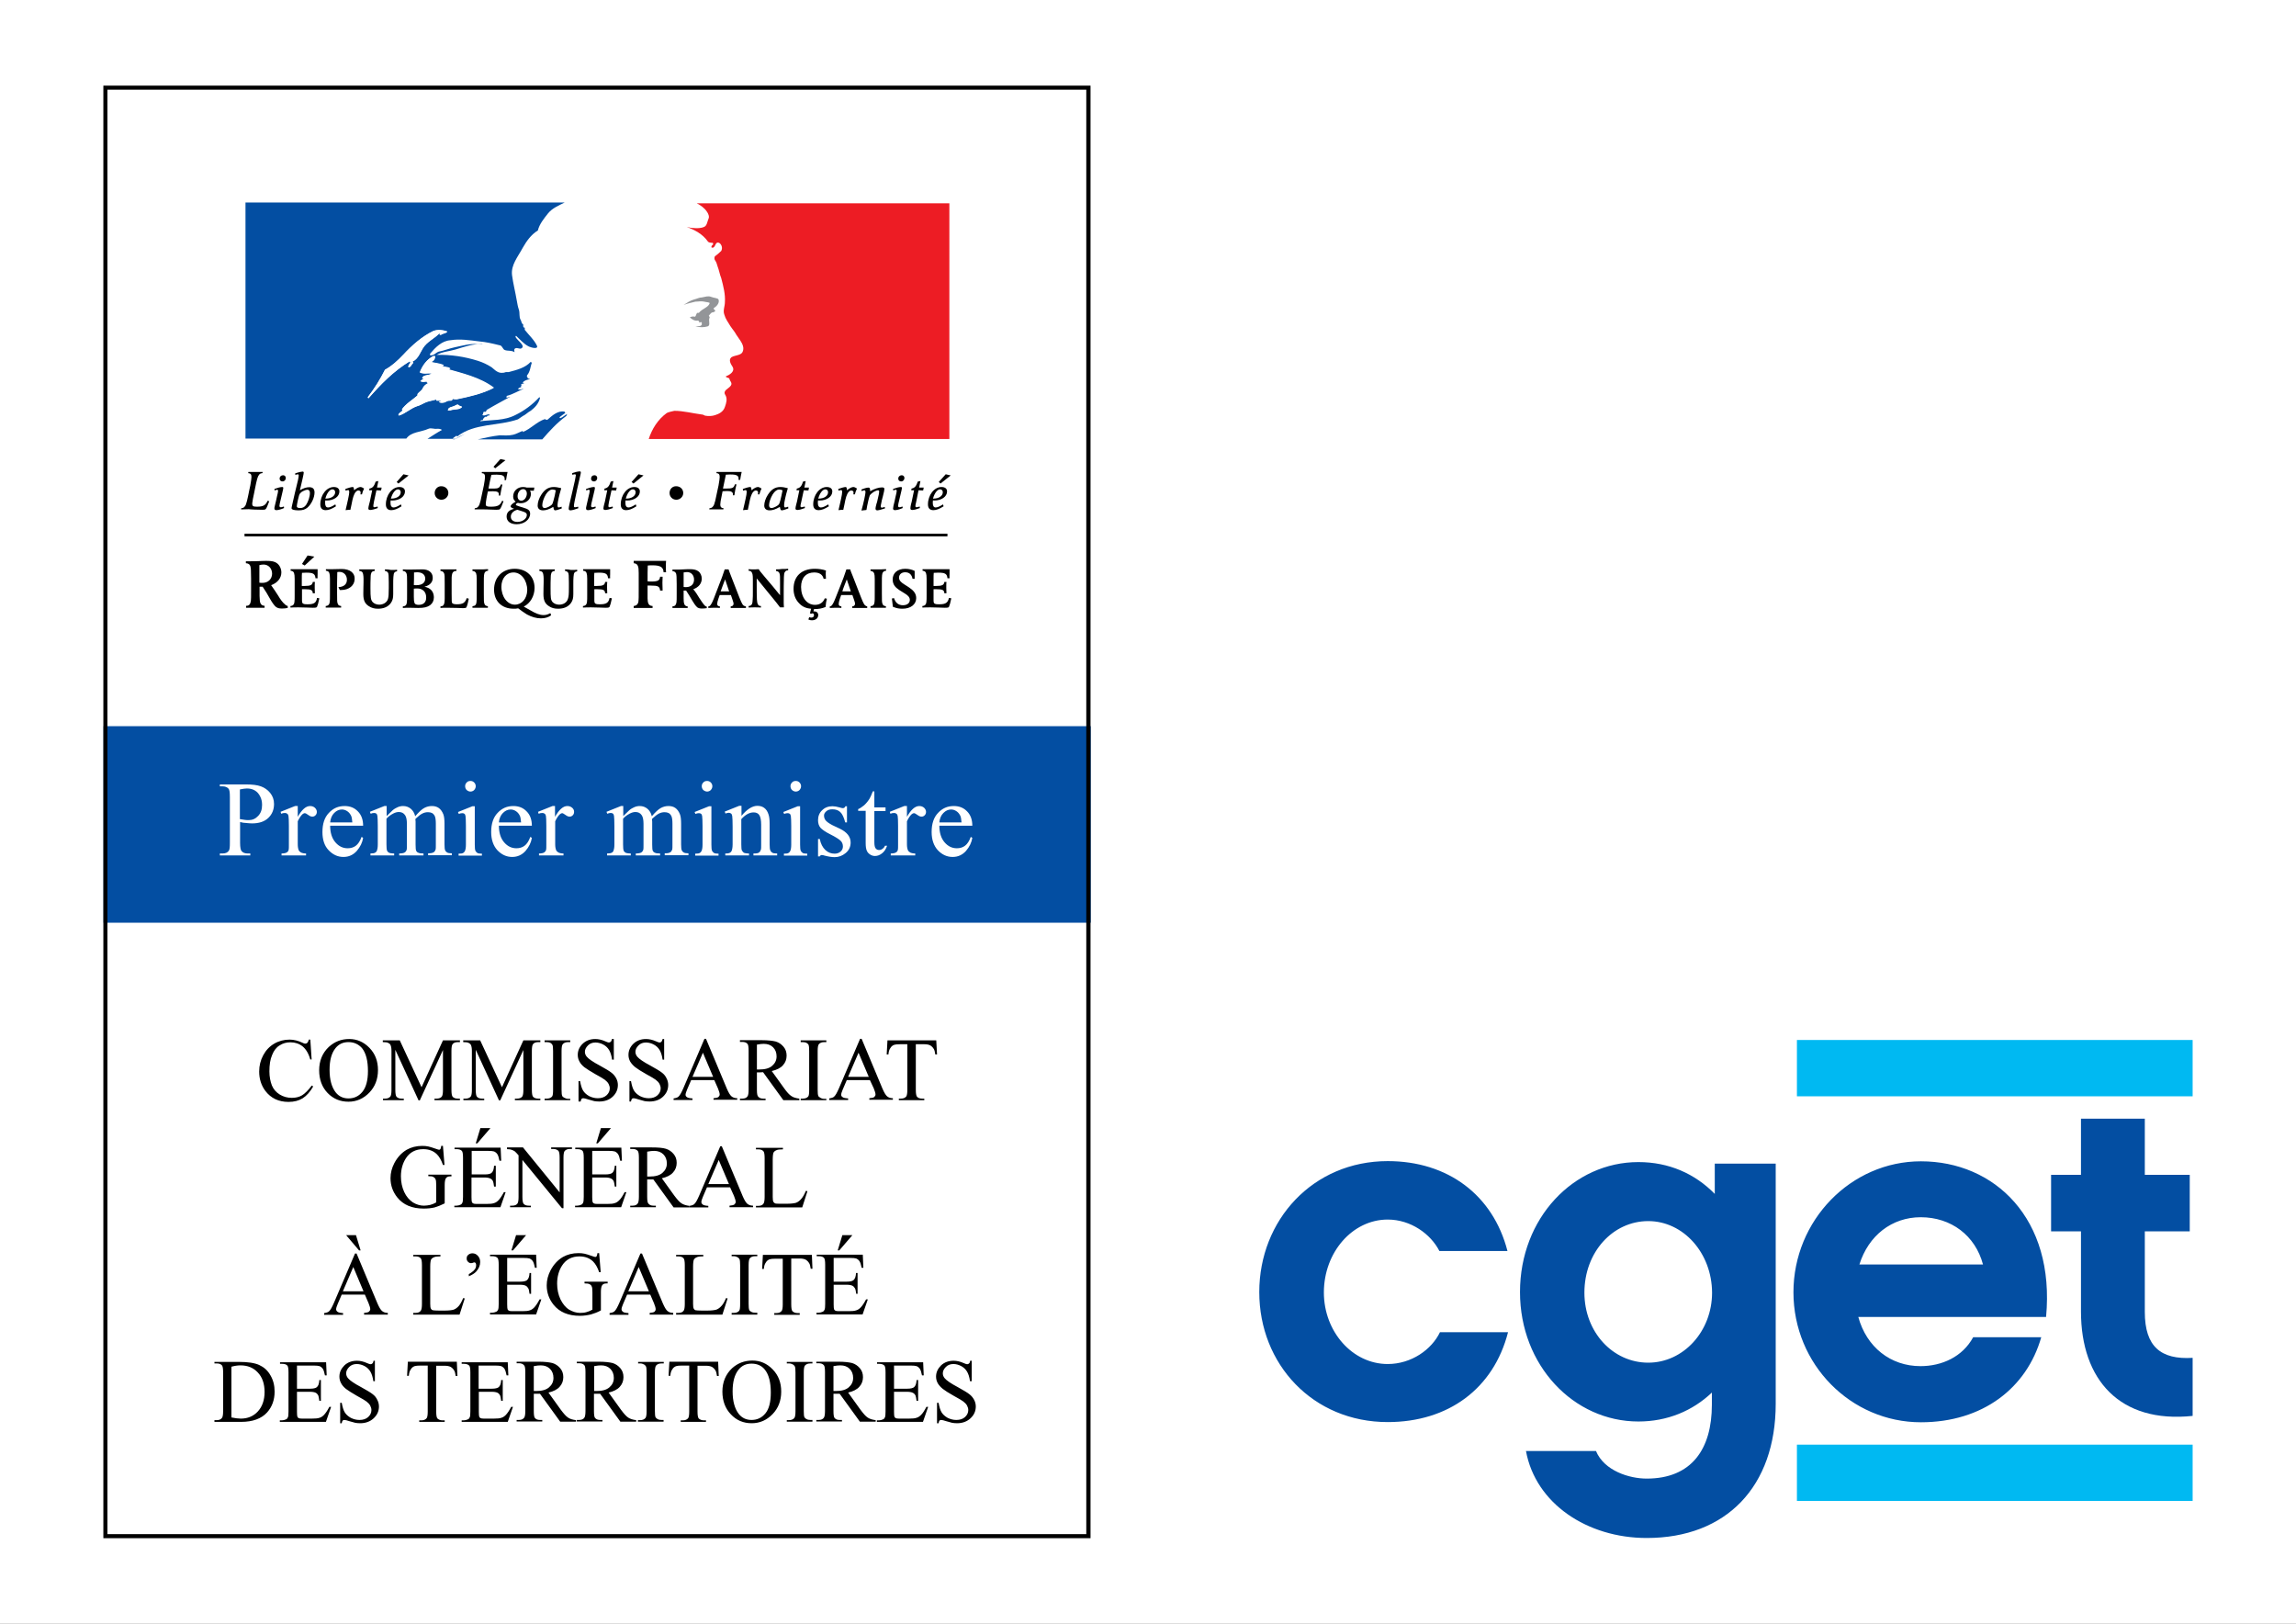
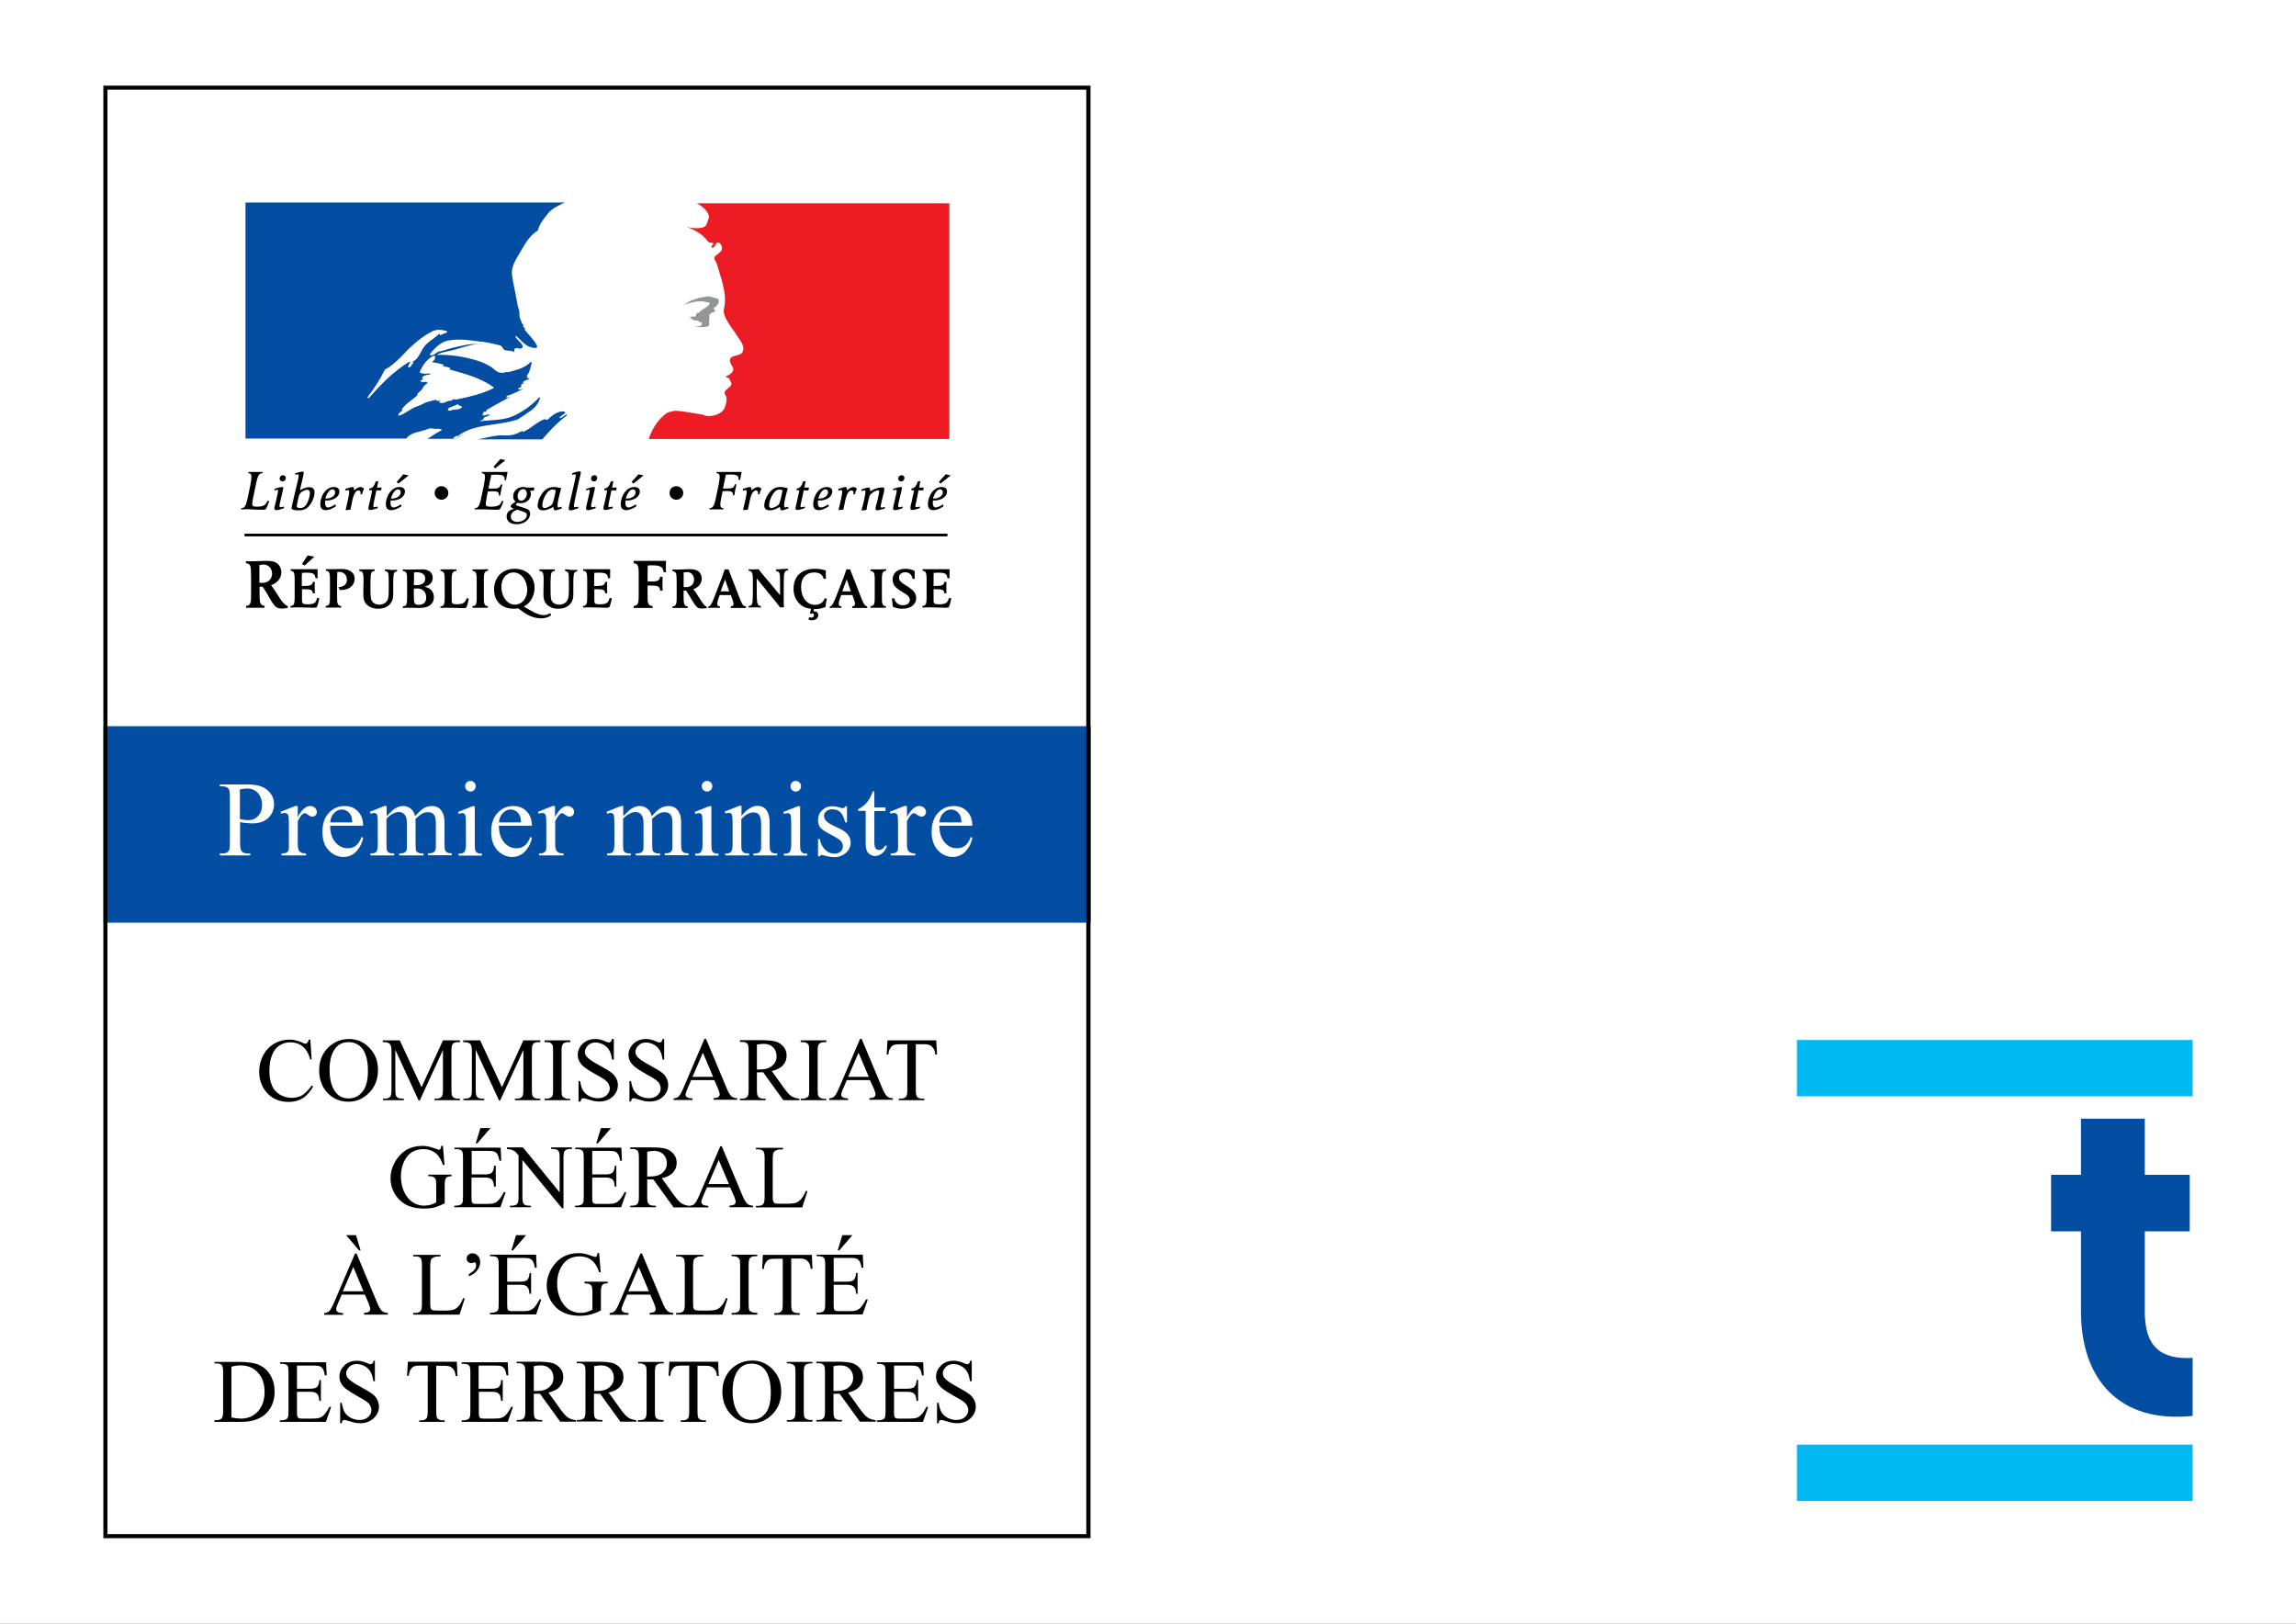
<svg xmlns="http://www.w3.org/2000/svg" xmlns:xlink="http://www.w3.org/1999/xlink" viewBox="0 0 1190.6 841.9">
  <rect x="0" y="0" width="1190.6" height="841.9" fill="#333333" stroke="none" />
  <defs />
  <defs>
    <path id="a" d="M0 0h1190.6v841.9H0z" />
  </defs>
  <use fill="#FFF" overflow="visible" xlink:href="#a" />
  <clipPath id="b">
    <use overflow="visible" xlink:href="#a" />
  </clipPath>
  <path fill="#034EA2" d="M1137 734.1c-37.8 4-57.9-18.8-57.9-54.1v-41.6h-15.5v-29.3h15.5V580h33.1v29.1h23.3v29.3h-23.3v41.8c0 18 8.3 24.8 24.8 23.8v30.1z" clip-path="url(#b)" />
  <path fill="#00B9F2" d="M931.8 539.2H1137v29.2H931.8zM931.8 749H1137v29.2H931.8z" clip-path="url(#b)" />
-   <path fill="#034EA2" d="M719.6 737.3c-38.8 0-66.6-30-66.6-67.4 0-37.3 27.8-67.9 66.6-67.9 31.1 0 54.6 17.5 62.1 46.6h-35.3c-4.5-8.8-14.8-16.3-26.8-16.3-18.3 0-33.1 17-33.1 37.8 0 20.3 14.8 37.1 33.1 37.1 12.3 0 22.8-7.5 27.1-16.5H782c-7.5 29.3-31 46.6-62.4 46.6M920.8 727.8c0 42.8-25.5 69.6-66.9 69.6-30.8 0-57.6-17.8-62.6-45.1h36.3c4.3 10.3 17.3 14.3 26.3 14.3 23.3 0 33.8-15.3 33.8-38.3V722c-10 9.5-23.1 15-38.1 15-33.6 0-61.4-29.1-61.4-67.1 0-38.4 27.8-67.4 61.4-67.4 15.8 0 29.3 6 39.6 16.5v-15.7h31.6v124.5zm-66.1-94.7c-18.3 0-33.1 16-33.1 37.1 0 20.5 14.8 36.3 33.1 36.3s33.1-16.3 33.1-36.3c-.1-20.6-14.9-37.1-33.1-37.1M963.6 682.7c4.3 15.8 16.8 25.6 32.3 25.6 11 0 21.8-4.8 27.3-15h35.3c-7.5 26.3-30.3 44.1-62.4 44.1-36.3 0-66.1-30-66.1-67.4 0-37.3 29.8-67.9 66.1-67.9 38.1 0 69.7 29.6 64.9 80.7h-97.4zm64.7-27.1c-4-15-16.5-24.5-32.3-24.5-15 0-27.1 9.5-31.8 24.5h64.1z" clip-path="url(#b)" />
  <path fill="#FFF" d="M53.6 44.4h511.9v753.1H53.6z" clip-path="url(#b)" />
  <path d="M144.3 308.9c-1.3-2-2.4-3.7-3.7-5.5 3.3-1.2 5.3-3.7 5.3-6.6 0-1.9-.9-3.8-2.3-4.8-1.2-.9-2.7-1.2-5.2-1.2-.9 0-2 0-4 .1-2.3.1-2.8.1-4.7.1h-2.2v1c1.2.1 2 .5 2.3 1.5.3 1 .4 2.1.4 6.5v6.1c0 3.6 0 4.2-.1 5.3-.1.8-.3 1.5-.7 2-.4.5-.9.7-1.8.7v1H137.2v-1c-1.2-.1-1.9-.6-2.2-1.5-.3-.8-.3-1.6-.4-3.6v-4.8h1.6c1.3 1.9 2.7 4.2 3.9 6.4.7 1.2 2 3.4 3.2 4.2.8.5 1.5.7 2.9.7 1.1 0 2.1-.1 3-.3v-1c-.7-.2-1-.4-1.5-.9-1.1-.9-2.3-2.5-3.4-4.4m-8.2-6.7c-.5 0-1.2 0-1.6-.1V293c.8-.2 1.5-.3 2.2-.3 2.5 0 4.4 2 4.4 4.8-.1 2.8-2.1 4.7-5 4.7M158 293.2l5-4.6-3.5-.6-2.9 4.4zM159.6 313.3c-.9 0-1.6 0-2.1-.2-.7-.2-.9-.6-.9-1.9v-5.7h1.6c3.1 0 3.9.4 4 2.1h1.1c0-.5-.1-1.4-.1-2.9s0-2.5.1-3h-1.1c-.2 1.6-1.1 2.1-4.3 2.1h-1.4v-3.5c0-1.7 0-2.1.1-3.3.7 0 1.6-.1 2.2-.1 3.6 0 4.6.6 4.8 2.9h1.1c-.1-.7 0-1.4 0-2.1v-2.6h-14v.8c1 .1 1.6.5 1.8 1.3.2.6.3 1.4.3 2.9v8.5c0 1.6 0 2.5-.1 3.4-.1 1.3-.7 2.1-2.1 2.2v.8c1.4-.1 2.9-.1 4.3-.1s2.9.1 4.3.1c1 0 2 .1 3 .1 1.7 0 1.9-.1 2.2-.5.3-.6.8-2.3 1.2-4.4l-1.2-.2c-.4 2.5-1.5 3.3-4.8 3.3M177.2 295c-1.5 0-3.1.1-4.6.1H169v.8c1 .1 1.6.5 1.8 1.3.2.6.3 1.4.3 2.9v7.5c0 3 0 3.5-.1 4.4-.1 1.3-.7 2.1-2.1 2.2v.8h8v-.8c-1-.1-1.6-.5-1.8-1.3-.3-.8-.3-1.4-.3-5.4v-5.3c0-1.9.1-3.7.1-5.6.5-.1.8-.1 1.1-.1 2.3 0 3.9 1.7 3.9 4.1 0 2.3-1.6 3.7-4.4 3.8l.7 1.5h.8c4 0 6.9-2.4 6.9-5.7.2-3.1-2.4-5.2-6.7-5.2M199.6 295.2v.8c.8.1 1.2.4 1.6.9.3.5.4 1.6.4 5v3c0 3.4-.1 4.3-.4 5.6-.6 2-2.6 3-4.6 3-1.4 0-2.7-.6-3.4-1.4-.9-1.1-1.1-2.1-1.1-7.2 0-1.9 0-3.8.1-5.6 0-1.3.2-1.9.4-2.4.3-.5.7-.8 1.7-.9v-.8h-8v.8c1.3.1 1.8.6 2 1.7.3 1.5.2 3.1.2 4.6 0 1.1-.1 2.5-.1 5.7s.8 5 2.9 6.3c1.4.9 2.8 1.3 4.7 1.3 3 0 5.3-1 6.7-3 .9-1.3 1.2-2.5 1.2-4.6v-4.8c0-1.9 0-2.9.1-4.1.1-1.2.2-1.8.5-2.2.3-.4.7-.6 1.4-.7v-.8c-1.2.1-1.6.1-3.1.1-1.6-.3-2-.3-3.2-.3M220.1 304.2c2.8-.7 4.3-2.3 4.3-4.6 0-3.1-2.5-4.4-5.3-4.4-1.7 0-4.4.1-6.1.1-1.9 0-2.7 0-4.1-.1v.8c1 .1 1.6.5 1.9 1.3.3.8.3 2 .3 4.8v5.7c0 3 0 3.5-.1 4.4-.1 1.4-.7 2.1-2.1 2.2v.8h.4c.8-.1 2.1-.1 2.7-.1 1.6 0 3.3.1 4.9.1 3.1 0 4.6-.4 6.1-1.4 1.3-1 2-2.4 2-4.2-.1-3-1.8-4.8-4.9-5.4m-5.4-7.4c.5 0 1.1-.1 1.6-.1 2.6 0 4.2 1.2 4.2 3.3 0 2.2-1.7 3.4-4.6 3.4-.6 0-1 0-1.3-.1.1-1.2.1-4.6.1-6.5m2.4 16.8c-1.3 0-2-.4-2.2-1.1-.2-.6-.3-1.5-.3-3.2v-1.8-2.3c.8-.1 1.3-.1 1.8-.1 2.8 0 4.6 1.8 4.6 4.6.1 2.5-1.4 3.9-3.9 3.9M240.2 312.7c-.8.4-1.7.6-3.3.6-1.3 0-1.9-.2-2.3-.5-.4-.4-.4-.9-.4-5.1v-5c0-3.4 0-3.9.1-4.4.2-1.4.8-2.3 2.4-2.3v-.8H228.4v.8c1 .1 1.6.5 1.9 1.3.3.8.3 1.4.3 5.4v7.5c0 2.2-.2 3-.7 3.6-.3.4-.7.5-1.5.6v.8c1-.1 2-.1 3.5-.1 2 0 3.7.1 5.6.1.8 0 1.5.1 2.3.1 1.5 0 1.9-.1 2.1-.5.3-.5.9-2.7 1.2-4.4l-1.1-.3c-.3 1.2-1 2.1-1.8 2.6M249 295.2h-4v.8c1 .1 1.6.5 1.9 1.3.2.6.3 1.4.3 2.9v7.5c0 3 0 3.5-.1 4.4-.1 1.4-.7 2.1-2.1 2.2v.8h8v-.8c-1-.1-1.6-.5-1.8-1.3-.3-.8-.3-1.4-.3-5.4v-5c0-2.7 0-3.5.1-4.4.1-1.4.8-2.2 2.1-2.3v-.8h-.7c-.8.1-2 .1-3.4.1M281.9 318.9c-2 0-4.1-.8-7.1-2.6-1.1-.6-2.1-1.2-3.2-1.8 3.4-1.7 5.6-5.5 5.6-9.7 0-5.9-4.1-9.9-10.3-9.9-6.4 0-10.7 4.4-10.7 10.8 0 6 4 9.9 10.1 9.9 1 0 1.4 0 2.4-.2 1.4 1.1 3.3 2.4 4.6 3.2 2.4 1.3 4.9 2 7.2 2 2 0 3.9-.5 5.3-1.6l-.4-1.1c-1.3.7-2.3 1-3.5 1m-14.9-5.4c-3.9 0-7-4.1-7-9.3 0-4.3 2.6-7.4 6.3-7.4 4 0 7.1 4.1 7.1 9.2-.1 4.4-2.8 7.5-6.4 7.5" clip-path="url(#b)" />
  <path d="M293 295.2v.8c.8.1 1.2.4 1.6.9.3.5.4 1.6.4 5v3c0 3.4-.1 4.3-.5 5.6-.6 2-2.5 3-4.6 3-1.4 0-2.7-.6-3.4-1.4-.9-1.1-1-2.1-1-7.2 0-1.9 0-3.8.1-5.6 0-1.3.2-1.9.4-2.4.3-.5.8-.8 1.7-.9v-.8h-8v.8c1.3.1 1.8.6 2 1.7.3 1.5.2 3.1.2 4.6 0 1.1-.1 2.5-.1 5.7s.8 5 2.9 6.3c1.3.9 2.8 1.3 4.7 1.3 3 0 5.3-1 6.7-3 .9-1.3 1.2-2.5 1.2-4.6v-4.8c0-1.9 0-2.9.1-4.1.1-1.2.2-1.8.5-2.2.3-.4.8-.6 1.4-.7v-.8c-1.2.1-1.6.1-3.2.1-1.4-.3-1.9-.3-3.1-.3M311.2 313.3c-.9 0-1.6 0-2.1-.2-.7-.2-.9-.6-.9-1.9v-5.7h1.6c3.1 0 3.9.4 4 2.1h1.1c0-.5-.1-1.4-.1-2.9s0-2.5.1-3h-1.1c-.2 1.6-1.1 2.1-4.3 2.1h-1.4v-3.5c0-1.7 0-2.1.1-3.3.7 0 1.6-.1 2.3-.1 3.6 0 4.6.6 4.8 2.9h1.1c-.1-.7 0-1.4 0-2.1v-2.6h-14v.8c1 .1 1.6.5 1.8 1.3.2.6.3 1.4.3 2.9v8.5c0 1.6 0 2.5-.1 3.4-.1 1.3-.7 2.1-2.1 2.2v.8c1.4-.1 2.9-.1 4.3-.1s2.9.1 4.3.1c1 0 2 .1 3 .1 1.6 0 1.9-.1 2.2-.5.3-.6.8-2.3 1.2-4.4l-1.2-.2c-.5 2.5-1.7 3.3-4.9 3.3M328.6 291v1c1.2.1 1.9.6 2.2 1.5.3.8.4 1.6.4 3.6v9.1c0 3.6 0 4.3-.1 5.3-.1 1.6-.9 2.5-2.5 2.7v1h9.8v-1c-2.4-.1-2.5-1.9-2.6-3.9V303.6h1.6c3.8 0 4.7.4 4.9 2.6h1.3c0-1.3-.1-2.7-.1-4.1 0-1 .1-2.1.1-3.1h-1.3c-.2 2-1.2 2.5-4.6 2.5-.6 0-1.1 0-1.9-.1 0-4 0-5.7.1-8.2.9-.1 1.7-.1 2.5-.1 4.1 0 5.6 1 5.7 3.6h1.3c-.1-.8-.1-1-.1-2.5s0-2.7.1-3.4h-16.8zM362.6 310c-1-1.7-1.9-3.1-3.1-4.5 2.8-1 4.4-3 4.4-5.5 0-1.6-.7-3.1-1.9-3.9-1-.7-2.3-1-4.3-1-.7 0-1.6 0-3.3.1-1.9.1-2.3.1-3.9.1h-1.8v.8c1 .1 1.6.5 1.9 1.3.2.8.3 1.7.3 5.4v5c0 3 0 3.5-.1 4.4-.1.7-.3 1.2-.6 1.6-.4.4-.7.5-1.5.6v.8h7.9v-.8c-1-.1-1.5-.5-1.8-1.3-.2-.6-.3-1.3-.3-2.9v-4h1.3c1.1 1.6 2.2 3.5 3.2 5.2.6 1 1.7 2.8 2.6 3.5.6.4 1.3.6 2.4.6.9 0 1.7-.1 2.5-.2v-.8c-.6-.1-.8-.3-1.3-.8-.7-.8-1.6-2.2-2.6-3.7m-6.8-5.6c-.4 0-1 0-1.3-.1v-7.5c.7-.1 1.2-.2 1.8-.2 2.1 0 3.6 1.6 3.6 3.9 0 2.4-1.6 3.9-4.1 3.9M384.9 313.1c-.4-.7-.9-1.8-1.6-3.6l-4.2-10.8c-.4-1.1-1-2.5-1.3-3.5h-2c-.8 2.6-2 5.7-2.8 7.7l-2.8 7.3c-.9 2.3-1.5 3.3-2 3.8-.3.3-.5.4-.9.4v.8c1.1 0 1.6-.1 3-.1s1.9 0 3 .1v-.8c-1-.1-1.4-.5-1.4-1.3 0-.5.2-1.5.7-2.9l.6-1.7h5.8c.4 1 .6 1.8 1 2.9.3.9.4 1.3.4 1.6 0 .8-.6 1.4-1.5 1.4v.8h7.9v-.8c-1.1-.2-1.5-.6-1.9-1.3m-11.2-6.5c.5-1.5 1.5-4.1 2.3-6.2l2.1 6.2h-4.4zM402.4 295.2v.8c1.1.2 1.7.6 1.9 1.6.2.8.2 1.5.2 4.5v6.5c-2.5-3.1-5.1-6.2-8.1-9.7-2.1-2.5-2.6-3.1-3-3.8-1 .1-1.3.1-2.6.1s-1.6 0-2.6-.1v.8c.9.1 1.3.3 1.6.8.4.7.6 1.3.6 3.7v6.3c0 1.9 0 3-.1 4.2-.1 1.6-.1 3.2-2.1 3.3v.8c1.1-.1 2.1-.1 3.2-.1 1 0 2.1 0 3.2.1v-.8c-.9 0-1.3-.3-1.6-.9-.3-.6-.4-1.2-.5-2.5-.1-2.3-.1-4.5-.1-6.7v-2-2.2c1.9 2.3 5.6 6.9 6.1 7.5 0 0 4.1 4.9 6 7.5h2c0-.4-.1-1.5-.1-2.2v-4.6c0-2 0-6.2.1-8.9.1-1.6.1-2.1.5-2.6.4-.7.9-.9 1.7-.9v-.8c-1.2.1-1.7.1-3.2.1-1.5.2-1.9.2-3.1.2M422.6 313.6c-4.2 0-7.2-3.9-7.2-9.3 0-4.7 2.6-7.5 6.8-7.5 2.7 0 4.4 1.1 4.9 3.3h1.2c0-.7-.1-1.8-.1-2.3 0-.7 0-1.3.1-2-1.7-.6-3.7-.9-5.8-.9-6.9 0-11 3.9-11 10.4 0 3 1 5.6 2.9 7.5 1.6 1.7 3.5 2.6 6.2 2.8l-.6 2.4.7.2c.2-.1.4-.2.7-.2.4 0 .7.4.7 1 0 .8-.6 1.2-1.4 1.2-.3 0-.7-.1-1.1-.2l-.4 1.2c.7.3 1.2.4 1.8.4 2 0 3.3-1.1 3.3-2.8 0-1-.8-1.8-1.9-1.8h-.6l.3-1.2c2.4 0 4.1-.3 6-1.1.1-1.6.4-3.3.7-4.3l-1.1-.2c-.8 2.1-2.5 3.4-5.1 3.4M448 313.1c-.4-.7-.9-1.8-1.6-3.6l-4.2-10.8c-.4-1.1-1.1-2.5-1.3-3.5h-2c-.8 2.6-2 5.7-2.8 7.7l-2.9 7.3c-.9 2.3-1.5 3.3-2 3.8-.3.3-.5.4-.9.4v.8c1.1 0 1.6-.1 3-.1s1.9 0 3 .1v-.8c-1-.1-1.4-.5-1.4-1.3 0-.5.2-1.5.7-2.9l.6-1.7h5.8c.4 1 .6 1.8 1 2.9.3.9.4 1.3.4 1.6 0 .8-.6 1.4-1.5 1.4v.8H449.7v-.8c-.8-.2-1.3-.6-1.7-1.3m-11.2-6.5c.4-1.5 1.5-4.1 2.3-6.2l2.1 6.2h-4.4zM455.4 295.2h-4v.8c1 .1 1.6.5 1.9 1.3.2.6.3 1.4.3 2.9v7.5c0 3 0 3.5-.1 4.4-.1 1.4-.7 2.1-2.1 2.2v.8h8v-.8c-1-.1-1.6-.5-1.8-1.3-.3-.8-.3-1.4-.3-5.4v-5c0-2.7 0-3.5.1-4.4.1-1.4.8-2.2 2.1-2.3v-.8h-.7c-.9.1-2 .1-3.4.1M471.3 304.5l-2.5-1.6c-1.6-1-2.6-2-2.6-3.4 0-1.7 1.3-2.8 3.2-2.8 2.1 0 3.4 1.2 3.8 3.4h1.1v-2.2-1.9c-1.4-.7-3-1.1-4.9-1.1-4 0-6.5 2.2-6.5 5.5 0 2.6 1.3 4.1 3.4 5.5l3.2 2c1.3.8 2.3 1.8 2.3 3.1 0 1.7-1.4 2.8-3.6 2.8-2.3 0-3.9-1.3-4.6-3.7l-1.1.2c.2 1.4.4 3.2.5 4.3 2 .8 3.3 1 5 1 4.2 0 7.1-2.2 7.1-5.5 0-2.4-1.4-4-3.8-5.6M487.1 313.3c-.9 0-1.6 0-2.1-.2-.7-.2-.9-.6-.9-1.9v-5.7h1.6c3.1 0 3.9.4 4 2.1h1.1c0-.5-.1-1.4-.1-2.9s0-2.5.1-3h-1.1c-.2 1.6-1.1 2.1-4.3 2.1h-1.3v-3.5c0-1.7 0-2.1.1-3.3.7 0 1.6-.1 2.3-.1 3.6 0 4.6.6 4.8 2.9h1.1c-.1-.7 0-1.4 0-2.1v-2.6h-14v.8c1 .1 1.6.5 1.8 1.3.2.6.3 1.4.3 2.9v8.5c0 1.6 0 2.5-.1 3.4-.1 1.3-.7 2.1-2.1 2.2v.8c1.4-.1 2.9-.1 4.3-.1s2.9.1 4.3.1c1 0 2 .1 3 .1 1.6 0 2-.1 2.2-.5.3-.6.8-2.3 1.2-4.4l-1.2-.2c-.6 2.5-1.7 3.3-5 3.3M131.8 264.2c1.4 0 2.8.1 4.3.1 1.1 0 1.5-.1 1.8-.5.4-.5 1-2 1.7-3.9l-.8-.3c-1.1 2.4-2.3 3.1-5.6 3.1-1.9 0-2.4-.3-2.4-1.5 0-.2 0-.6.1-.9.1-1.1.3-1.9.8-4.3l.4-2c1.1-5.6 1.5-6.9 2.2-7.8.4-.6.9-.8 1.8-.9l.1-.6h-7.4l-.1.6c1.3.1 1.7.7 1.7 2 0 .7-.2 2.1-.6 4.4l-.5 2.3c-.6 3-.8 4-1.2 5.6-.4 1.6-.7 2.5-1.2 3-.4.6-.9.8-1.8.9l-.1.6h.4c.6 0 2.7-.1 3.6-.1.6.1 1.5.1 2.8.2M142.5 262.3c-.2.6-.2 1.1-.2 1.4 0 .5.4.8 1 .8.8 0 2.5-.4 4-1.1l-.1-.8c-.8.3-1.3.4-1.6.4-.4 0-.7-.3-.7-.7 0-.5.2-1.5.9-4.3l.4-1.7c.5-2 .7-3 .7-3.3 0-.4-.2-.5-.6-.5-.8 0-2.4.4-4 1l.1.8.2-.1c.6-.2.9-.3 1.1-.3.3 0 .5.2.5.6 0 .4-.2 1.5-.6 3-.2 1.1-.7 3.2-1.1 4.8M148.2 247.8c0-.8-.6-1.4-1.4-1.4-1 0-1.8.7-1.8 1.8 0 .8.6 1.4 1.5 1.4 1 0 1.7-.8 1.7-1.8M153 255.2l-1.5 6.6c-.3 1.2-.3 1.5-.3 1.8 0 .6 1.4 1 3.6 1 2.1 0 3.4-.4 4.6-1.4 2.1-1.8 3.7-5.2 3.7-7.9 0-1.8-.9-2.7-2.7-2.7-1.5 0-3.1.5-4.9 1.6.1-.4.2-.9.5-2.1l.9-3.9c.5-2.2.6-2.9.6-3.2 0-.3-.2-.5-.6-.5-.6 0-1.9.3-3.5.8l-.3.1v.8c.4-.1 1.1-.3 1.3-.3.3 0 .5.2.5.6 0 .4-.1 1.1-.4 2.5-.6 2.4-1 4.1-1.5 6.2m2.6.6c.3-.4.9-.9 1.8-1.3.8-.4 1.5-.6 2-.6.8 0 1.3.6 1.3 1.7 0 1.9-.9 4.6-2 6.2-.8 1.1-1.8 1.6-3 1.6s-1.8-.3-1.8-.9c0-.4.2-1.6.6-3.4.4-1.9.7-2.8 1.1-3.3M169.4 259.5c3.7 0 6.6-2 6.6-4.7 0-1.5-1.1-2.3-2.9-2.3-3.8 0-7 4.2-7 9 0 2 1 3 2.8 3 1.5 0 3.1-.6 5.3-2l-.3-1c-1.7 1.1-2.9 1.6-3.8 1.6-1 0-1.5-.8-1.5-2.3 0-.4 0-.9.1-1.4.2.1.5.1.7.1m3-5.8c.8 0 1.4.6 1.4 1.5 0 1.9-2 3.3-4.8 3.3h-.3c.8-2.9 2.3-4.8 3.7-4.8M187.7 256.3c.2-1 .6-2 1.1-3-.7-.5-1.4-.8-1.9-.8-.8 0-2 .6-3.3 1.7 0-.5-.1-.9-.2-1.3-.1-.3-.2-.4-.5-.4-.7 0-2.4.5-3.8 1l.1.9.7-.2c.3-.1.5-.1.7-.1.3 0 .5.3.5 1.1 0 .6-.2 1.8-.6 3.6l-.6 2.7c-.2 1-.4 1.9-.7 3 1.1-.1 1.4-.2 2.5-.2l.6-2.8c.6-3.2 1.1-5.2 2.2-6.5.4-.4.8-.7 1.3-.7.7 0 1.2.4 1.2.9 0 .4 0 .8-.1 1.1h.8zM195.2 254.2l2.4.1.3-1.5h-2.4l.7-3.4-1.4.3c-.6 1.7-1.2 3.3-3.2 3.6l-.2.9h1.6l-.9 4.3c-.2 1.1-.4 2-.7 3-.2.9-.4 1.6-.4 2.1 0 .6.4.8 1 .8.8 0 2.4-.4 3.9-1l-.1-.8-.3.1c-.7.2-1.1.3-1.3.3-.4 0-.6-.2-.6-.6 0-.2 0-.7.3-2.2l1.3-6zM209.2 245.9l-3.5 4 .9.8 5.3-4.2zM203.4 259.5c3.7 0 6.6-2 6.6-4.7 0-1.5-1.1-2.3-2.9-2.3-3.8 0-7 4.2-7 9 0 2 1 3 2.8 3 1.5 0 3.1-.6 5.3-2l-.3-1c-1.7 1.1-2.9 1.6-3.8 1.6-1 0-1.6-.8-1.6-2.3 0-.4 0-.9.1-1.4.3.1.6.1.8.1m3-5.8c.8 0 1.4.6 1.4 1.5 0 1.9-2 3.3-4.8 3.3h-.3c.8-2.9 2.3-4.8 3.7-4.8M259.5 238l-3.6 4 .9.8 5.3-4.2zM262.4 249c.2-1.4.5-3 .8-4.3h-13.3l-.1.6c1.3.1 1.7.7 1.7 2 0 .7-.2 2.2-.6 4.4l-.5 2.3c-.7 3.3-.8 3.9-1.2 5.6-.4 1.6-.7 2.5-1.2 3-.4.6-.9.8-1.8.9l-.1.6h4.1c1.3 0 2.7 0 4.1.1 1 0 2.1.1 3.1.1 1.2 0 1.6-.1 1.9-.4.4-.5 1.1-2 1.8-4l-.7-.3c-1.1 2.5-2.3 3.1-6 3.1-2 0-2.5-.3-2.5-1.3 0-.5.1-1.6.4-3.2.7-3.4.5-2.7.7-3.4.5 0 1.1-.1 2.5-.1 2.4 0 3.2.4 3.2 1.7 0 .1 0 .3-.1.5h.8c.2-1.5.7-3.9 1.1-5.7h-.8c-.3 1.2-1 1.8-2 2-.7.1-1.5.1-3.3.1h-1.1c.5-2.6.9-4.7 1.5-7.1 1-.1 1.9-.1 2.9-.1 2.9 0 4 .6 4 2.2 0 .2 0 .3-.1.6h.8zM277.1 252.8h-3.9c-.6-.2-1.2-.3-2-.3-2.9 0-5.1 2.1-5.1 4.9 0 1.2.4 2 1.3 2.7-1.8 1-2.6 1.8-2.6 2.4 0 .5.3.7 1.8 1.3-2.4.6-3.9 1.7-3.9 4 0 2.5 2 4 5.2 4 3.9 0 7-2.4 7-5.5 0-1.7-1.1-2.4-3.5-3.1l-2.3-.7c-1.3-.4-1.6-.6-1.6-.9 0-.3.2-.5 1-.9.6.2 1 .2 1.6.2 2.9 0 5.2-2.1 5.2-4.8 0-.7-.1-1.1-.5-1.7h2l.3-1.6zm-8.8 11.5c1.2.3 2.4.8 3.4 1.1 1.1.4 1.5.9 1.5 1.6 0 1.9-2.3 3.6-4.9 3.6-2.1 0-3.4-1.1-3.4-2.6-.1-1.7 1.3-3.2 3.4-3.7m2-4.7c-1.1 0-1.9-.9-1.9-2.3 0-2 1.3-3.7 2.9-3.7 1.1 0 1.9.9 1.9 2.4-.1 2-1.4 3.6-2.9 3.6M291 253.1c-1.3-.3-2.5-.6-3.8-.6-3 0-4.9 1.5-6.5 4-1.2 1.8-1.9 4-1.9 5.6 0 1.6 1 2.5 2.8 2.5 1.5 0 3.1-.5 5.3-1.8.3 1.4.4 1.8 1 1.8.5 0 1.9-.4 3.4-1l-.1-.9c-.7.3-1.3.4-1.6.4-.3 0-.5-.4-.5-1.2 0-1.3.8-5 1.8-8.3l.1-.5zm-4 6.5c-.3 1.1-.5 1.7-.9 2.1-.7.7-2.6 1.7-3.7 1.7-.7 0-1.2-.5-1.2-1.4 0-1.6.8-3.9 1.9-5.7 1-1.6 2.2-2.5 3.3-2.5.5 0 1.1.1 1.8.4-.3 1.9-.7 3.6-1.2 5.4M300.7 247.4c.4-1.5.5-2.2.5-2.5 0-.3-.2-.5-.6-.5-.8 0-2.5.4-3.9.9l.1.9c.5-.2 1-.3 1.3-.3.3 0 .5.2.5.5s-.2 1.1-.5 2.8c-.8 3.7-1.8 7.8-2.7 11.7-.4 1.8-.5 2.4-.5 2.8 0 .6.3.9.9.9.8 0 2.6-.5 4.1-1.1l-.1-.8c-.8.2-1.3.3-1.6.3-.4 0-.6-.2-.6-.6 0-.4.1-1.3.4-2.7.8-4.1 1.8-8.4 2.7-12.3M304.1 262.3c-.2.6-.2 1.1-.2 1.4 0 .5.4.8 1 .8.8 0 2.5-.4 4-1.1l-.1-.8c-.8.3-1.3.4-1.6.4-.4 0-.7-.3-.7-.7 0-.5.2-1.5.9-4.3l.4-1.7c.5-2 .7-3 .7-3.3 0-.4-.2-.5-.6-.5-.8 0-2.4.4-4 1l.1.8.2-.1c.6-.2.9-.3 1.1-.3.3 0 .5.2.5.6 0 .4-.2 1.5-.6 3-.2 1.1-.8 3.2-1.1 4.8M309.7 247.8c0-.8-.6-1.4-1.4-1.4-1.1 0-1.8.7-1.8 1.8 0 .8.6 1.4 1.5 1.4 1 0 1.7-.8 1.7-1.8M317.1 254.2l2.4.1.3-1.5h-2.4l.7-3.4-1.4.3c-.6 1.7-1.2 3.3-3.2 3.6l-.2.9h1.6l-.9 4.3c-.2 1.1-.4 2-.7 3-.2.9-.4 1.6-.4 2.1 0 .6.4.8 1 .8.8 0 2.4-.4 3.9-1l-.1-.8-.3.1c-.7.2-1.1.3-1.3.3-.4 0-.6-.2-.6-.6 0-.2 0-.7.3-2.2l1.3-6zM331.1 245.9l-3.6 4 1 .8 5.2-4.2zM325.2 259.5c3.7 0 6.6-2 6.6-4.7 0-1.5-1.1-2.3-2.9-2.3-3.8 0-7 4.2-7 9 0 2 1 3 2.8 3 1.5 0 3.1-.6 5.3-2l-.3-1c-1.7 1.1-2.9 1.6-3.8 1.6-1 0-1.6-.8-1.6-2.3 0-.4 0-.9.1-1.4.3.1.6.1.8.1m3-5.8c.8 0 1.4.6 1.4 1.5 0 1.9-2 3.3-4.8 3.3h-.3c.8-2.9 2.3-4.8 3.7-4.8M383.8 248.9c.2-1.4.5-2.9.8-4.2h-13l-.1.6c1.3.1 1.7.7 1.7 2 0 .7-.2 2.1-.6 4.4l-.5 2.3c-.6 3-.8 3.9-1.2 5.6-.4 1.6-.7 2.5-1.2 3-.4.6-.9.8-1.8.9l-.1.6H375.1l.1-.6c-1.2-.1-1.7-.7-1.7-1.9 0-.8.2-2.1.8-4.9l.4-2c.8 0 1-.1 2-.1 1.8 0 2.3.1 2.8.5.4.3.6.7.6 1.2 0 .1 0 .3-.1.5h.8c.3-1.9.6-3.8 1.1-5.7h-.8c-.6 1.9-1.3 2.2-4.5 2.2h-1.7c.5-2.5 1-4.8 1.5-7.2.7 0 1.5-.1 2.2-.1 2.2 0 3.2.2 3.8.7.4.3.6.8.6 1.4 0 .1 0 .4-.1.7h.9zM393.8 256.3c.2-1 .6-2 1.1-3-.7-.5-1.4-.8-1.9-.8-.8 0-2 .6-3.3 1.7 0-.5-.1-.9-.2-1.3-.1-.3-.2-.4-.5-.4-.7 0-2.4.5-3.8 1l.1.9.7-.2c.3-.1.6-.1.7-.1.3 0 .5.3.5 1.1 0 .6-.2 1.8-.6 3.6l-.6 2.7c-.2 1-.4 1.9-.7 3 1.1-.1 1.4-.2 2.5-.2l.6-2.8c.6-3.2 1.1-5.2 2.2-6.5.4-.4.8-.7 1.3-.7.7 0 1.2.4 1.2.9 0 .4 0 .8-.1 1.1h.8zM408.5 253.1c-1.3-.3-2.5-.6-3.8-.6-3 0-4.9 1.5-6.5 4-1.2 1.8-1.9 4-1.9 5.6 0 1.6 1 2.5 2.8 2.5 1.5 0 3.1-.5 5.3-1.8.3 1.4.4 1.8 1 1.8.5 0 1.9-.4 3.4-1l-.1-.9c-.7.3-1.3.4-1.6.4-.3 0-.5-.4-.5-1.2 0-1.3.8-5 1.8-8.3l.1-.5zm-3.9 6.5c-.3 1.1-.5 1.7-.9 2.1-.7.7-2.6 1.7-3.7 1.7-.7 0-1.2-.5-1.2-1.4 0-1.6.8-3.9 1.9-5.7 1-1.6 2.2-2.5 3.3-2.5.5 0 1.1.1 1.8.4-.3 1.9-.8 3.6-1.2 5.4M416.8 254.2l2.4.1.3-1.5h-2.4l.7-3.4-1.4.3c-.5 1.7-1.2 3.3-3.2 3.6l-.2.9h1.5l-.9 4.3c-.2 1.1-.4 2-.7 3-.2.9-.4 1.6-.4 2.1 0 .6.4.8 1 .8.9 0 2.4-.4 3.9-1l-.1-.8-.3.1c-.7.2-1.1.3-1.3.3-.4 0-.6-.2-.6-.6 0-.2 0-.7.4-2.2l1.3-6zM425 259.5c3.7 0 6.6-2 6.6-4.7 0-1.5-1.1-2.3-2.9-2.3-3.8 0-7 4.2-7 9 0 2 1 3 2.8 3 1.5 0 3.1-.6 5.3-2l-.3-1c-1.7 1.1-2.9 1.6-3.8 1.6-1 0-1.6-.8-1.6-2.3 0-.4 0-.9.1-1.4.3.1.6.1.8.1m3-5.8c.8 0 1.4.6 1.4 1.5 0 1.9-2 3.3-4.8 3.3h-.3c.8-2.9 2.3-4.8 3.7-4.8M443.3 256.3c.2-1 .6-2 1.1-3-.7-.5-1.4-.8-1.9-.8-.8 0-2 .6-3.3 1.7 0-.5-.1-.9-.2-1.3-.1-.3-.2-.4-.5-.4-.7 0-2.4.5-3.8 1l.1.9.7-.2c.3-.1.6-.1.7-.1.4 0 .5.3.5 1.1 0 .6-.2 1.8-.6 3.6l-.6 2.7c-.2 1-.4 1.9-.7 3 1.1-.1 1.4-.2 2.5-.2l.6-2.8c.6-3.2 1.1-5.2 2.2-6.5.4-.4.8-.7 1.3-.7.7 0 1.2.4 1.2.9 0 .4 0 .8-.1 1.1h.8zM454.5 261.2c-.4 1.5-.5 2.1-.5 2.5 0 .5.3.9.9.9.7 0 2.4-.5 4-1l-.1-.8c-.7.3-1.3.4-1.5.4-.4 0-.6-.2-.6-.7 0-.3.1-.8.3-1.7.1-.6.4-2.1.8-3.4.6-2.4.8-3.3.8-3.9 0-.6-.4-.8-1.3-.8-1.6 0-3.9.7-6.1 2v-.2c0-1.4-.2-1.7-.9-1.7s-2.2.4-3.6 1l.1.8c.7-.2 1.2-.4 1.4-.4.4 0 .6.3.6 1 0 .5-.2 1.5-.6 3.5-.4 2-.9 3.8-1.5 6 1.1-.1 1.4-.2 2.6-.3.2-1.4.5-2.8 1-5 .4-1.5.6-2.3.8-2.7.4-.5 1.1-1.1 2-1.7.9-.5 1.7-.8 2.2-.8.4 0 .6.2.6.7 0 .5-.2 1.7-1.1 5.4l-.3.9zM469 247.8c0-.8-.6-1.4-1.4-1.4-1 0-1.8.7-1.8 1.8 0 .8.6 1.4 1.5 1.4 1 0 1.7-.8 1.7-1.8M463.3 262.3c-.1.6-.2 1.1-.2 1.4 0 .5.4.8 1 .8.8 0 2.5-.4 4-1.1l-.1-.8c-.8.3-1.3.4-1.6.4-.4 0-.7-.3-.7-.7 0-.5.2-1.5.9-4.3l.4-1.7c.5-2 .7-3 .7-3.3 0-.4-.2-.5-.6-.5-.8 0-2.4.4-4 1l.1.8.2-.1c.6-.2.9-.3 1.1-.3.3 0 .5.2.5.6 0 .4-.2 1.5-.6 3-.2 1.1-.7 3.2-1.1 4.8M476.3 254.2l2.4.1.3-1.5h-2.4l.7-3.4-1.4.3c-.6 1.7-1.2 3.3-3.2 3.6l-.2.9h1.5l-.9 4.3c-.2 1.1-.4 2-.7 3-.2.9-.3 1.6-.3 2.1 0 .6.4.8 1 .8.9 0 2.4-.4 3.9-1l-.1-.8-.3.1c-.7.2-1.1.3-1.3.3-.4 0-.6-.2-.6-.6 0-.2 0-.7.4-2.2l1.2-6zM484.5 259.5c3.7 0 6.6-2 6.6-4.7 0-1.5-1.1-2.3-2.9-2.3-3.8 0-7 4.2-7 9 0 2 1 3 2.8 3 1.5 0 3.1-.6 5.3-2l-.3-1c-1.7 1.1-2.9 1.6-3.8 1.6-1 0-1.5-.8-1.5-2.3 0-.4 0-.9.1-1.4.2.1.5.1.7.1m3-5.8c.8 0 1.4.6 1.4 1.5 0 1.9-2 3.3-4.8 3.3h-.3c.8-2.9 2.3-4.8 3.7-4.8M490.4 245.9l-3.6 4 .9.8 5.3-4.2zM347.2 255.6c0 2 1.6 3.5 3.5 3.5 2 0 3.6-1.6 3.6-3.5 0-2-1.6-3.5-3.6-3.5-2-.1-3.5 1.5-3.5 3.5M225.4 255.6c0 2 1.6 3.5 3.5 3.5 2 0 3.6-1.6 3.6-3.5 0-2-1.6-3.5-3.6-3.5-1.9-.1-3.5 1.5-3.5 3.5M126.8 276.7h364.5v1.4H126.8z" clip-path="url(#b)" />
  <path fill="#FFF" d="M284.1 110.9c-2.2 2.8-4.4 5.6-5.3 8.9-3.6 2.2-5.9 5.6-7.8 8.9-2.5 4.7-6.1 8.9-5.6 14.2.6 4.5 1.7 8.6 2.5 13.4.3 1.7.6 3.1 1.1 4.7.6 1.7 0 3.6.8 5 .6.8.3 2 1.4 2.5v1.1c.3.3.3.6.8.6v1.1c2.2 2.8 5 5.3 6.4 8.4.6 1.7-2.8.8-4.2.3-2.8-1.4-4.5-3.6-6.7-5.6 0 0-.3.3-.3.6 1.1 2 5.3 4.5 3.1 5.9-1.1.6-2.5-.8-3.6.3-.3.6 0 1.1 0 1.7-1.7-1.1-3.3-.6-5-1.1-1.1-.3-1.4-2.5-2.8-2.5-3.6-.8-7-1.7-10.6-2-5-.6-9.7-1.4-14.8-.6-4.5.3-7.8 3.6-10.6 7v.8c2 .3 2.8-1.4 4.5-1.9 2.8-.6 5.3-1.7 8.1-2.2 4.2-.8 8.1-2 12-1.7.8 0 1.9-.3 2.8 0-5-.3-9.5 1.4-14.2 2.8-3.3 1-6.7 1.1-9.8 2.8 7.2-.3 14.5.8 21.5 3.1 2.5.8 4.7 2 7 3.3 1.1.8 1.7 1.7 2.8 2.2 1.4.8 3.3.8 4.7.3h1.4c4.2-1.1 8.6-2.2 11.4-5.3 0 .3.3.3.6.3-.8 2.2-.8 4.7-2.5 6.7 0 .3-.3.8.3 1.1h.6c-.3 0-.6 0-.6.3 0 .6.8 0 1.1.6-1.4.3-2.8.6-3.6 1.7 0 .3.6.3.8.3-.6.6-1.4.3-1.7.8 0 0 .3.3.6.3-.3 0-.6 0-.6.3v.8c-.8 0-1.1.6-1.7.8 1.1.8 2 0 3.1 0-3.1 1.1-5.6 2.8-8.6 3.6-.6 0 0 .8-.6.8.8.6 1.4-.3 2.2-.3-3.9 2.2-7.8 4.2-12 6.7 0 0-.6.6-.6 1.1h-.9c-.6.3-.3 1.1-.8 1.7 1.4.8 3.1-1.1 3.9 0 .3 0-.6.3-1.1.3-.3 0-.3.6-.6.6h-.8c-.6.6-1.1.8-1.1 1.7-.6 0-1.1 0-1.4.6 6.1-.8 12.5-.3 18.4-3.3 4.5-2.2 8.6-5.3 12.3-9.2 0 0 .3.3.3.6-.8 2.8-2.5 4.7-4.7 6.4-1.7.8-2.8 2.2-4.2 2.8-.8.6-1.7 1.1-2.5 1.7-10.3 3.6-22.6 1.9-31.5 8.9 0-.3-.3-.3-.6-.3-.6.6-1.4.8-1.7 1.4 0 .6.8.3 1.1.3 1.7-1.1 3.3-1.9 5.3-2.5-1.6.8-3.2 1.9-4.8 2.6h11.3c3.8-.8 7.6-1.7 11.3-2.1 2.2 0 4.5.3 7-.3 1.7-.4 3.3-1.4 5-1.9v.6c4.2-1.7 7.2-5.3 11.4-6.7.3 0 .8.6 1.4.3 2.5-2.2 5.3-4.7 8.9-4.2 0 .3 0 .6.3.6h.2l.3-.3c0 .2-.2.2-.3.3-1 .7-2 1.5-3 2.2-.3.3 0 .6.3.6 1.4-.6 2.2-1.7 3.6-2.2-.3.3-.3.8-.6 1.1-4.9 3.6-8.6 7.7-12.5 12.1h55.2c1.7-5.2 4.7-10.1 9.4-13.5 1.1-.6 2.5-.8 3.9-1.1 4.7 0 9.5 1.4 14.2 1.9.6 0 1.1.3 1.7.6 1.7.3 3.6.3 5.3-.3 2-.6 4.2-1.7 5-4.2.7-2 1.4-4.2.3-6.1-1.7-2.5 1.7-3.3 2.8-5 .8-1.4-.6-2.2-.8-3.6-.3-.6-1.4-.3-1.9-1.1 1.9-.8 5-2.5 3.6-5-.8-1.4-2.2-3.6-.6-5 1.9-1.1 5-.8 5.8-2.8 1.4-3.3-1.7-6.1-3.3-8.9-.8-1.7-1.9-2.8-3.1-4.5-1.1-1.9-2.5-3.6-3.1-5.9-.8-2.2.3-4.2.3-6.4.3-4.2-.8-8.4-1.9-12.5-.8-1.9-1.1-4.2-1.9-6.1-.3-1.1-.6-2.2-1.4-3.3-.3-.6-.3-1.4 0-1.9 1.1-.8 2.2-1.7 3.3-2.8.8-1.4.3-3.3-1.1-4.2-2-.8-1.7 1.9-3.1 2.5h-.8c-.3-.8.3-1.1.8-1.7 0-.3 0-.8-.3-.8-1.1 0-2.2-.3-2.5-.8-2.8-3.9-6.7-5.9-10.9-7.5 1.1.3 2.2.6 3.3.6 1.9.3 4.2.3 5.8-.6 1.4-.6 1.7-2.8 2.2-4.2.6-1.1-.3-2.8-.8-3.6-1.3-2.1-3.3-3.4-5.3-4.5h-68.5c-3 .9-6.4 2.3-8.6 5m75.5 44.4c1.4-.3 2.8-1.1 4.2-1.1 1.7-.3 3.3-.8 4.7-.3 1.4.6 3.6.6 3.9 1.4.6 1.7-.8 3.3-2.5 4.5-.3.6.8.8.8 1.4-.3.6-1.1.8-1.7.8-.6.3-1.1 1.1-1.7 1.7.6 0 0 .8.6.8-1.1 1.4.6 4.2-1.1 4.7-2 .6-4.2.6-6.4 0 1.1-.3 2.5.3 3.4-.8v-1.1c0-.3-.3-.3-.6-.3-.3.3-.6.3-.6.3 0-.6-.6-1.1-.8-1.1-1.7.3-3.1-.6-4.2-1.7.8-.3 1.7-.6 2.5-.3.8 0 .6-1.4 1.4-2h.8c1.7-2.2 5-2.8 5.6-5 0-.6-1.7-.6-2.8-.8-1.6-.4-3.1 0-4.7 0-2.2.6-4.2.8-6.1 1.7 1.7-1.2 3.4-2.3 5.3-2.8M226.7 222.7c-1.4.3-3.1-.6-4.5 0-3.9 1.8-9 1.5-11.5 5.1h11c2.4-1.5 4.8-3.1 7.5-4.6-.8-.5-1.6-.5-2.5-.5" clip-path="url(#b)" />
  <path fill="#034EA2" d="M235.9 227.7c-.3 0-1.1.3-1.1-.3.3-.6 1.1-.8 1.7-1.4.3 0 .6 0 .6.3 8.9-7 21.2-5.3 31.5-8.9.8-.6 1.7-1.1 2.5-1.7 1.4-.6 2.5-1.9 4.2-2.8 2.2-1.7 3.9-3.6 4.7-6.4 0-.3-.3-.6-.3-.6-3.6 3.9-7.8 7-12.3 9.2-5.9 3.1-12.3 2.5-18.4 3.3.3-.6.8-.6 1.4-.6 0-.8.6-1.1 1.1-1.7h.8c.3 0 .3-.6.6-.6.6 0 1.4-.3 1.1-.3-.8-1.1-2.5.8-3.9 0 .6-.6.3-1.4.8-1.7h1.1c0-.6.6-1.1.6-1.1 4.2-2.5 8.1-4.5 12-6.7-.8 0-1.4.8-2.2.3.6 0 0-.8.6-.8 3.1-.8 5.6-2.5 8.6-3.6-1.1 0-1.9.8-3.1 0 .6-.3.8-.8 1.7-.8v-.8c0-.3.3-.3.6-.3-.3 0-.6-.3-.6-.3.3-.6 1.1-.3 1.7-.8-.3 0-.8 0-.8-.3.8-1.1 2.2-1.4 3.6-1.7-.3-.6-1.1 0-1.1-.6 0-.3.3-.3.6-.3h-.6c-.6-.3-.3-.8-.3-1.1 1.7-2 1.7-4.5 2.5-6.7-.3 0-.6 0-.6-.3-2.8 3.1-7.2 4.2-11.4 5.3h-1.4c-1.4.6-3.3.6-4.7-.3-1.1-.6-1.7-1.4-2.8-2.2-2.2-1.4-4.5-2.5-7-3.3-7-2.2-14.2-3.3-21.5-3.1 3.1-1.7 6.4-1.8 9.8-2.8 4.7-1.4 9.2-3.1 14.2-2.8-.8-.3-2 0-2.8 0-3.9-.3-7.8.8-12 1.7-2.8.6-5.3 1.7-8.1 2.2-1.7.6-2.5 2.2-4.5 1.9v-.8c2.8-3.3 6.1-6.7 10.6-7 5-.8 9.8 0 14.8.6 3.6.3 7 1.1 10.6 2 1.4 0 1.7 2.2 2.8 2.5 1.7.6 3.3 0 5 1.1 0-.6-.3-1.1 0-1.7 1.1-1.1 2.5.3 3.6-.3 2.2-1.4-2-3.9-3.1-5.9 0-.3.3-.6.3-.6 2.2 2 3.9 4.2 6.7 5.6 1.4.6 4.7 1.4 4.2-.3-1.4-3.1-4.2-5.6-6.4-8.4v-1.1c-.6 0-.6-.3-.8-.6v-1.1c-1.1-.6-.8-1.7-1.4-2.5-.8-1.4-.3-3.3-.8-5-.6-1.7-.8-3.1-1.1-4.7-.8-4.7-1.9-8.9-2.5-13.4-.6-5.3 3.1-9.5 5.6-14.2 1.9-3.3 4.2-6.7 7.8-8.9.8-3.3 3.1-6.1 5.3-8.9 2.2-2.7 5.6-4.1 8.6-5.6H127.3v122.4h83.4c2.5-3.6 7.6-3.3 11.5-5.1 1.4-.6 3.1.3 4.5 0 .8 0 1.7 0 2.5.6-2.6 1.4-5.1 3.1-7.5 4.6h14.7c1.6-.8 3.2-1.8 4.8-2.6-1.9.8-3.6 1.7-5.3 2.8m-44.8-21.2s-.3-.3-.3-.6c3.6-4.7 6.4-9.2 8.9-14.2 3.6-2 6.6-4.8 9.5-7.8 4.7-5 9.8-9.5 15.6-12.3 2.2-.8 5-.6 7.2.3-.8 1.1-2.2.8-3.3 1.7-.3 0-.6 0-.8-.3.3-.3.3-.6.3-.8-2.8 3.1-6.7 4.5-8.9 8.1-1.7 2.8-2.8 6.4-6.4 7.2-1.1.3.3-.8-.3-.6-8.7 5.4-14.9 11.8-21.5 19.3m23.1-18.4c-.3.6-.6.6-.8 1.1-.3.6-.6.8-1.1 1.1-.3 0-.6 0-.6-.3.3-1.1 1.1-2.2 2.2-2.5.3.1.3.3.3.6m13.6 20.1c-.3-.3.8 0 1.1-.6h-2.2c-.3 0-.3-.3-.3-.6-1.4.3-3.1.8-4.4 1.1-2 .6-3.6 2-5.9 2.5-3.1 1.1-5.6 3.6-8.9 4.7-.3 0-.3-.3-.3-.6.3-.8 1.4-1.1 2-2 0-.3 0-.6-.3-.6 2.2-3.1 5.3-4.7 8.1-7.2v-.8c.8-1.1 2.2-1.7 2.8-3.1.3-.8 1.4-2 2.8-2.5-.3-.3-.8-.3-.8-.8-1.1 0-2.2.6-3.3-.3.5-.5 1.1-.8 1.8-1-.3 0-.5-.2-.7-.4-.3-.6.5-1.2 1.4-1.4 1.1-.3 2.5-.3 3.3-1.1-1.9-.3-4.2.6-6.1-.6 1.4-3.6 3.6-6.7 7-8.4.3 0 .8 0 .8.3 0 1.4-.8 2.5-2.2 2.8 2.2.6 4.5.6 6.7 1.7-.3.6-.8.3-1.1.3 1.4.8 3.1.3 4.5 1.4-.8.8-1.7 0-2.5 0 8.6 2.5 17.8 4.5 25.1 10-6.1 3.1-12.5 4.5-19.2 5.9-.8 0-1.4 0-2.2-.3 0 .3 0 .8-.3.8-1.1 0-2 0-2.8.6-1.4.7-3 1-3.9.2m4.5 4.2c.3-1.4 2.2-1.4 3.4-2 .6-.3 1.4-.8 1.9-.6.6.8 1.4.6 2 1.1-1.7 1.7-3.9.8-5.9 1.7-.6 0-1.7.3-1.4-.2" clip-path="url(#b)" />
  <path fill="#034EA2" d="M221.6 196.3l1.5-.3c-.5-.1-1 .1-1.5.3" clip-path="url(#b)" />
  <path fill="#FFF" d="M221.6 196.3l-1.8.3c.6.1 1.2-.1 1.8-.3" clip-path="url(#b)" />
  <path fill="#FFF" d="M234.5 206.8c.8.3 1.4.3 2.2.3 6.7-1.4 13.1-2.8 19.2-5.9-7.2-5.6-16.4-7.5-25.1-10 .8 0 1.7.8 2.5 0-1.4-1.1-3.1-.6-4.5-1.4.3 0 .8.3 1.1-.3-2.2-1.1-4.5-1.1-6.7-1.7 1.4-.3 2.2-1.4 2.2-2.8 0-.3-.6-.3-.8-.3-3.3 1.7-5.6 4.7-7 8.4 2 1.1 4.2.3 6.1.6-.8.8-2.2.8-3.3 1.1-.9.2-1.7.8-1.4 1.4.2.2.4.4.7.4.6-.2 1.2-.2 1.8-.3.5-.2 1-.3 1.5-.3-.5.2-1 .2-1.5.3-.6.2-1.3.4-1.8.3-.6.2-1.2.5-1.8 1 1.1.8 2.2.3 3.3.3 0 .6.6.6.8.8-1.4.6-2.5 1.7-2.8 2.5-.5 1.4-1.9 2-2.8 3.1v.8c-2.8 2.5-5.9 4.2-8.1 7.2.3 0 .3.3.3.6-.6.8-1.7 1.1-2 2 0 .3 0 .6.3.6 3.3-1.1 5.9-3.6 8.9-4.7 2.2-.6 3.9-1.9 5.9-2.5 1.4-.3 3.1-.8 4.5-1.1 0 .3 0 .6.3.6h2.2c-.3.6-1.4.3-1.1.6.8.8 2.5.6 3.6 0 .8-.6 1.7-.6 2.8-.6.5-.2.5-.7.5-1M212.8 187.8c3.6-.8 4.7-4.5 6.4-7.2 2.2-3.6 6.1-5 8.9-8.1 0 .3 0 .6-.3.8.3.3.6.3.8.3 1.1-.8 2.5-.6 3.3-1.7-2.2-.8-5-1.1-7.2-.3-5.8 2.8-10.9 7.2-15.6 12.3-2.8 3-5.9 5.9-9.5 7.8-2.5 5-5.3 9.5-8.9 14.2 0 .3.3.6.3.6 6.7-7.5 12.8-13.9 21.5-19.2.6-.3-.8.8.3.5" clip-path="url(#b)" />
  <path fill="#FFF" d="M211.7 190.1c0 .3.3.3.6.3.6-.3.8-.6 1.1-1.1.2-.5.6-.6.8-1.1 0-.3 0-.6-.3-.6-1.1.2-2 1.4-2.2 2.5M237.6 209.9c-.6-.3-1.4.3-1.9.6-1.1.6-3.1.6-3.4 2-.3.6.8.3 1.4.3 2-.8 4.2 0 5.9-1.7-.6-.7-1.5-.4-2-1.2" clip-path="url(#b)" />
  <path fill="#034EA2" d="M293.6 213.8l-.3.3c.1-.1.3-.1.3-.3" clip-path="url(#b)" />
  <path fill="#034EA2" d="M293.6 215.7c.3-.3.3-.8.6-1.1-1.4.6-2.2 1.7-3.6 2.2-.3 0-.6-.3-.3-.6 1-.8 2-1.5 3-2.2h-.2c-.3 0-.3-.3-.3-.6-3.6-.6-6.4 2-8.9 4.2-.6.3-1.1-.3-1.4-.3-4.2 1.4-7.2 5-11.4 6.7v-.6c-1.7.6-3.3 1.6-5 2-2.5.6-4.7.3-7 .3-3.8.4-7.6 1.3-11.3 2.1h33.4c3.8-4.4 7.5-8.5 12.4-12.1" clip-path="url(#b)" />
  <path fill="#ED1C24" d="M366.6 109.8c.6.8 1.4 2.5.8 3.6-.6 1.4-.8 3.6-2.2 4.2-1.7.8-3.9.8-5.8.6-1.1 0-2.2-.3-3.3-.6 4.2 1.7 8.1 3.6 10.9 7.5.3.6 1.4.8 2.5.8.3 0 .3.6.3.8-.6.6-1.1.8-.8 1.7h.8c1.4-.6 1.1-3.3 3.1-2.5 1.4.8 1.9 2.8 1.1 4.2-1.1 1.1-2.2 2-3.3 2.8-.3.6-.3 1.4 0 1.9.8 1.1 1.1 2.2 1.4 3.3.8 2 1.1 4.2 1.9 6.1 1.1 4.2 2.2 8.4 1.9 12.5 0 2.2-1.1 4.2-.3 6.4.6 2.2 1.9 3.9 3.1 5.9 1.1 1.7 2.2 2.8 3.1 4.5 1.7 2.8 4.7 5.6 3.3 8.9-.8 1.9-3.9 1.7-5.8 2.8-1.7 1.4-.3 3.6.6 5 1.4 2.5-1.7 4.2-3.6 5 .6.8 1.7.6 1.9 1.1.3 1.4 1.7 2.2.8 3.6-1.1 1.7-4.5 2.5-2.8 5 1.1 2 .4 4.1-.3 6.1-.8 2.5-3.1 3.6-5 4.2-1.7.6-3.6.6-5.3.3-.6-.3-1.1-.6-1.7-.6-4.7-.6-9.5-1.9-14.2-1.9-1.4.3-2.8.6-3.9 1.1-4.7 3.4-7.7 8.3-9.4 13.5h155.9V105.4h-131c2 1 4 2.4 5.3 4.4" clip-path="url(#b)" />
  <path fill="#939598" d="M365.2 156.4c1.1.3 2.8.3 2.8.8-.6 2.2-3.9 2.8-5.6 5h-.8c-.8.6-.6 2-1.4 2-.8-.3-1.7 0-2.5.3 1.1 1.1 2.5 2 4.2 1.7.3 0 .8.6.8 1.1 0 0 .3 0 .6-.3.3 0 .6 0 .6.3v1.1c-.8 1.1-2.2.6-3.3.8 2.2.6 4.5.6 6.4 0 1.7-.6 0-3.3 1.1-4.7-.6 0 0-.8-.6-.8.6-.6 1.1-1.4 1.7-1.7.6 0 1.4-.3 1.7-.8 0-.6-1.1-.8-.8-1.4 1.7-1.1 3.1-2.8 2.5-4.5-.3-.8-2.5-.8-3.9-1.4-1.4-.6-3.1 0-4.7.3-1.4 0-2.8.8-4.2 1.1-2 .6-3.6 1.7-5.3 2.8 2-.8 3.9-1.1 6.1-1.7 1.5 0 3-.4 4.6 0" clip-path="url(#b)" />
  <path d="M160.9 538.7l.7 10.6h-.7c-.9-3.2-2.3-5.4-4-6.8-1.8-1.4-3.9-2.1-6.3-2.1-2.1 0-3.9.5-5.6 1.6-1.7 1-3 2.7-3.9 5-1 2.3-1.4 5.1-1.4 8.5 0 2.8.5 5.2 1.3 7.3.9 2.1 2.3 3.6 4.1 4.7 1.8 1.1 3.9 1.7 6.2 1.7 2 0 3.8-.4 5.3-1.3s3.2-2.6 5.1-5.1l.7.5c-1.6 2.8-3.4 4.8-5.4 6.1-2.1 1.3-4.5 1.9-7.4 1.9-5.1 0-9.1-1.9-12-5.7-2.1-2.8-3.2-6.2-3.2-10 0-3.1.7-5.9 2.1-8.5 1.4-2.6 3.3-4.6 5.7-6 2.4-1.4 5.1-2.1 8-2.1 2.2 0 4.5.6 6.6 1.6.6.3 1.1.5 1.4.5.4 0 .8-.1 1.1-.4.4-.4.7-1 .8-1.7h.8zM181.1 538.7c4 0 7.5 1.5 10.5 4.6 3 3.1 4.4 6.9 4.4 11.5 0 4.7-1.5 8.6-4.5 11.7-3 3.1-6.6 4.7-10.8 4.7-4.3 0-7.9-1.5-10.8-4.5-2.9-3-4.4-7-4.4-11.8 0-4.9 1.7-9 5-12.1 3.1-2.8 6.5-4.1 10.6-4.1m-.4 1.6c-2.8 0-5 1-6.7 3.1-2.1 2.6-3.1 6.3-3.1 11.3 0 5.1 1.1 9 3.2 11.7 1.7 2.1 3.9 3.1 6.6 3.1 2.9 0 5.3-1.1 7.2-3.4 1.9-2.3 2.9-5.9 2.9-10.8 0-5.3-1-9.3-3.1-11.9-1.8-2-4.1-3.1-7-3.1M217 570.4l-12-26.1V565c0 1.9.2 3.1.6 3.6.6.7 1.5 1 2.7 1h1.1v.8h-10.8v-.8h1.1c1.3 0 2.2-.4 2.8-1.2.3-.5.5-1.6.5-3.3v-20.3c0-1.4-.2-2.4-.5-3-.2-.5-.6-.8-1.2-1.1-.6-.3-1.5-.4-2.8-.4v-.9h8.8l11.3 24.3 11.1-24.3h8.8v.9h-1.1c-1.3 0-2.3.4-2.8 1.2-.3.5-.5 1.6-.5 3.3V565c0 1.9.2 3.1.6 3.6.6.7 1.5 1 2.7 1h1.1v.8h-13.2v-.8h1.1c1.3 0 2.3-.4 2.8-1.2.3-.5.5-1.6.5-3.3v-20.7l-12 26.1h-.7zM258.7 570.4l-12-26.1V565c0 1.9.2 3.1.6 3.6.6.7 1.5 1 2.7 1h1.1v.8h-10.8v-.8h1.1c1.3 0 2.2-.4 2.8-1.2.3-.5.5-1.6.5-3.3v-20.3c0-1.4-.2-2.4-.5-3-.2-.5-.6-.8-1.2-1.1-.6-.3-1.5-.4-2.8-.4v-.9h8.8l11.3 24.3 11.1-24.3h8.8v.9h-1.1c-1.3 0-2.3.4-2.8 1.2-.3.5-.5 1.6-.5 3.3V565c0 1.9.2 3.1.6 3.6.6.7 1.5 1 2.7 1h1.1v.8H267v-.8h1.1c1.3 0 2.3-.4 2.8-1.2.3-.5.5-1.6.5-3.3v-20.7l-12 26.1h-.7zM295.7 569.6v.8h-13.3v-.8h1.1c1.3 0 2.2-.4 2.8-1.1.4-.5.5-1.7.5-3.5v-20.1c0-1.6-.1-2.6-.3-3.1-.2-.4-.5-.7-.9-1-.7-.4-1.4-.5-2.1-.5h-1.1v-.9h13.3v.9h-1.1c-1.3 0-2.2.4-2.8 1.1-.4.5-.6 1.7-.6 3.5V565c0 1.6.1 2.6.3 3.1.1.4.5.7 1 1 .7.4 1.4.6 2.1.6h1.1zM318.3 538.7v10.7h-.9c-.3-2.1-.8-3.7-1.5-4.9-.7-1.2-1.7-2.2-3-2.9-1.3-.7-2.7-1.1-4.1-1.1-1.6 0-2.9.5-3.9 1.5s-1.6 2.1-1.6 3.3c0 .9.3 1.8 1 2.6.9 1.1 3.2 2.7 6.8 4.6 2.9 1.6 4.9 2.8 5.9 3.6 1.1.8 1.9 1.8 2.5 2.9.6 1.1.9 2.3.9 3.5 0 2.4-.9 4.4-2.7 6.1-1.8 1.7-4.2 2.5-7 2.5-.9 0-1.8-.1-2.5-.2-.5-.1-1.5-.4-2.9-.8-1.5-.5-2.4-.7-2.8-.7-.4 0-.7.1-.9.3-.2.2-.4.7-.5 1.4H300v-10.6h.8c.4 2.2.9 3.9 1.6 5 .7 1.1 1.7 2 3.1 2.8 1.4.7 2.9 1.1 4.5 1.1 1.9 0 3.4-.5 4.5-1.5s1.7-2.2 1.7-3.6c0-.8-.2-1.5-.6-2.3-.4-.8-1.1-1.5-2-2.2-.6-.5-2.2-1.4-4.9-2.9-2.6-1.5-4.5-2.7-5.7-3.6-1.1-.9-2-1.9-2.5-2.9-.6-1.1-.9-2.2-.9-3.5 0-2.2.9-4.2 2.6-5.8 1.7-1.6 3.9-2.4 6.5-2.4 1.6 0 3.4.4 5.2 1.2.9.4 1.5.6 1.8.6.4 0 .7-.1 1-.4.3-.2.5-.7.6-1.4h1zM344.4 538.7v10.7h-.8c-.3-2.1-.8-3.7-1.5-4.9-.7-1.2-1.7-2.2-3-2.9-1.3-.7-2.7-1.1-4.1-1.1-1.6 0-2.9.5-3.9 1.5s-1.6 2.1-1.6 3.3c0 .9.3 1.8 1 2.6.9 1.1 3.2 2.7 6.8 4.6 2.9 1.6 4.9 2.8 5.9 3.6 1.1.8 1.9 1.8 2.4 2.9.6 1.1.9 2.3.9 3.5 0 2.4-.9 4.4-2.7 6.1-1.8 1.7-4.2 2.5-7 2.5-.9 0-1.8-.1-2.5-.2-.5-.1-1.5-.4-2.9-.8-1.5-.5-2.4-.7-2.8-.7-.4 0-.7.1-.9.3-.2.2-.4.7-.5 1.4h-.8v-10.6h.8c.4 2.2.9 3.9 1.6 5 .7 1.1 1.7 2 3.1 2.8 1.4.7 2.9 1.1 4.5 1.1 1.9 0 3.4-.5 4.5-1.5s1.7-2.2 1.7-3.6c0-.8-.2-1.5-.6-2.3-.4-.8-1.1-1.5-2-2.2-.6-.5-2.2-1.4-4.9-2.9s-4.5-2.7-5.7-3.6c-1.1-.9-2-1.9-2.6-2.9-.6-1.1-.9-2.2-.9-3.5 0-2.2.9-4.2 2.6-5.8 1.7-1.6 3.9-2.4 6.5-2.4 1.6 0 3.4.4 5.2 1.2.9.4 1.5.6 1.8.6.4 0 .7-.1 1-.4.2-.2.4-.7.6-1.4h.8zM370.4 560h-12l-2.1 4.9c-.5 1.2-.8 2.1-.8 2.7 0 .5.2.9.7 1.2.4.4 1.4.6 2.9.7v.8h-9.8v-.8c1.3-.2 2.1-.5 2.5-.9.8-.7 1.6-2.2 2.6-4.5l10.9-25.5h.8l10.8 25.8c.9 2.1 1.7 3.4 2.4 4 .7.6 1.7 1 3 1v.8H370v-.8c1.2-.1 2.1-.3 2.5-.6.4-.4.7-.8.7-1.3 0-.7-.3-1.7-.9-3.2l-1.9-4.3zm-.6-1.7l-5.3-12.5-5.4 12.5h10.7zM414.5 570.4h-8.3l-10.5-14.5c-.8 0-1.4.1-1.9.1H392.5v9c0 2 .2 3.2.7 3.6.6.7 1.4 1 2.6 1h1.2v.8h-13.3v-.8h1.2c1.3 0 2.3-.4 2.8-1.3.3-.5.5-1.6.5-3.4v-20.1c0-2-.2-3.2-.6-3.6-.6-.7-1.5-1-2.7-1h-1.2v-.9H395c3.3 0 5.7.3 7.3.7 1.6.5 2.9 1.4 4 2.7 1.1 1.3 1.6 2.8 1.6 4.6 0 1.9-.6 3.6-1.9 5-1.2 1.4-3.2 2.4-5.8 3l6.4 8.9c1.5 2.1 2.7 3.4 3.8 4.1 1 .7 2.4 1.1 4.1 1.3v.8zm-22.1-15.9h1.3c3 0 5.2-.6 6.7-1.9 1.5-1.3 2.3-2.9 2.3-4.9 0-1.9-.6-3.5-1.8-4.7-1.2-1.2-2.8-1.8-4.8-1.8-.9 0-2.1.1-3.6.4v12.9zM428.5 569.6v.8h-13.3v-.8h1.1c1.3 0 2.2-.4 2.8-1.1.4-.5.5-1.7.5-3.5v-20.1c0-1.6-.1-2.6-.3-3.1-.1-.4-.5-.7-.9-1-.7-.4-1.4-.5-2.1-.5h-1.1v-.9h13.3v.9h-1.1c-1.3 0-2.2.4-2.8 1.1-.4.5-.6 1.7-.6 3.5V565c0 1.6.1 2.6.3 3.1.1.4.5.7 1 1 .6.4 1.3.6 2.1.6h1.1zM451.1 560h-12l-2.1 4.9c-.5 1.2-.8 2.1-.8 2.7 0 .5.2.9.7 1.2.4.4 1.4.6 2.9.7v.8H430v-.8c1.3-.2 2.1-.5 2.5-.9.8-.7 1.6-2.2 2.6-4.5l10.9-25.5h.8l10.8 25.8c.9 2.1 1.7 3.4 2.4 4 .7.6 1.7 1 3 1v.8h-12.2v-.8c1.2-.1 2.1-.3 2.5-.6.4-.4.7-.8.7-1.3 0-.7-.3-1.7-.9-3.2l-2-4.3zm-.6-1.7l-5.3-12.5-5.4 12.5h10.7zM485.5 539.4l.4 7.3h-.9c-.2-1.3-.4-2.2-.7-2.7-.5-.9-1.1-1.5-1.9-2-.8-.4-1.8-.6-3.1-.6h-4.4V565c0 1.9.2 3.1.6 3.6.6.7 1.5 1 2.7 1h1.1v.8h-13.2v-.8h1.1c1.3 0 2.2-.4 2.8-1.2.3-.5.5-1.6.5-3.3v-23.7h-3.7c-1.5 0-2.5.1-3.1.3-.8.3-1.5.8-2 1.7-.6.8-.9 1.9-1 3.3h-.9l.4-7.3h25.3zM229.7 594.2l.8 9.8h-.8c-.8-2.4-1.9-4.3-3.1-5.5-1.8-1.8-4.2-2.7-7.1-2.7-4 0-7 1.6-9 4.7-1.7 2.6-2.6 5.8-2.6 9.4 0 3 .6 5.7 1.7 8.1 1.1 2.4 2.7 4.2 4.5 5.4 1.8 1.1 3.8 1.7 5.7 1.7 1.1 0 2.3-.2 3.3-.4 1.1-.3 2.1-.7 3.1-1.3v-9c0-1.6-.1-2.6-.4-3.1-.2-.5-.6-.8-1.1-1.1-.5-.3-1.4-.4-2.6-.4v-.8h12v.9h-.6c-1.2 0-2 .4-2.4 1.2-.3.6-.5 1.7-.5 3.3v9.5c-1.8.9-3.5 1.6-5.2 2.1-1.7.4-3.6.6-5.7.6-6 0-10.6-1.9-13.7-5.8-2.3-2.9-3.5-6.2-3.5-10 0-2.7.7-5.3 2-7.8 1.6-3 3.7-5.3 6.4-6.9 2.3-1.3 5-2 8.1-2 1.1 0 2.2.1 3.1.3.9.2 2.2.6 3.9 1.2.9.3 1.4.5 1.7.5.3 0 .5-.1.7-.4.2-.3.3-.8.4-1.6h.9zM244.6 596.6v12.3h6.8c1.8 0 3-.3 3.5-.8.8-.7 1.2-1.9 1.3-3.7h.9v10.8h-.9c-.2-1.5-.4-2.5-.6-2.9-.3-.5-.7-1-1.4-1.3-.6-.3-1.6-.5-2.9-.5h-6.8v10.2c0 1.4.1 2.2.2 2.5.1.3.3.5.6.7.3.2.9.3 1.7.3h5.3c1.7 0 3-.1 3.8-.4.8-.2 1.6-.7 2.3-1.4.9-.9 1.9-2.4 2.9-4.3h.9l-2.7 7.8h-23.9v-.8h1.1c.7 0 1.4-.2 2.1-.5.5-.2.8-.6 1-1.1.2-.5.3-1.5.3-3v-20.2c0-2-.2-3.2-.6-3.6-.5-.6-1.5-.9-2.7-.9h-1.1v-.8h23.9l.3 6.8h-.9c-.3-1.6-.7-2.8-1.1-3.4-.4-.6-1-1.1-1.7-1.4-.6-.2-1.7-.3-3.2-.3h-8.4zm9.7-11.7l-6.8 7.9h-.8l2.4-7.9h5.2zM262.8 594.9h8.4l19 23.3v-17.9c0-1.9-.2-3.1-.6-3.6-.6-.6-1.5-1-2.7-1h-1.1v-.8h10.8v.8h-1.1c-1.3 0-2.2.4-2.8 1.2-.3.5-.5 1.6-.5 3.3v26.2h-.8l-20.5-25v19.1c0 1.9.2 3.1.6 3.6.6.7 1.5 1 2.7 1h1.1v.8h-10.8v-.8h1.1c1.3 0 2.3-.4 2.8-1.2.3-.5.5-1.6.5-3.3V599c-.9-1.1-1.6-1.7-2-2.1-.5-.3-1.2-.7-2-.9-.5-.1-1.1-.2-2-.2v-.9zM307.1 596.6v12.3h6.8c1.8 0 3-.3 3.6-.8.8-.7 1.2-1.9 1.3-3.7h.8v10.8h-.8c-.2-1.5-.4-2.5-.6-2.9-.3-.5-.7-1-1.4-1.3-.6-.3-1.6-.5-2.9-.5h-6.8v10.2c0 1.4.1 2.2.2 2.5.1.3.3.5.6.7.3.2.9.3 1.7.3h5.3c1.8 0 3-.1 3.8-.4.8-.2 1.6-.7 2.3-1.4 1-.9 1.9-2.4 2.9-4.3h.9l-2.7 7.8h-23.9v-.8h1.1c.7 0 1.4-.2 2.1-.5.5-.2.8-.6 1-1.1.2-.5.3-1.5.3-3v-20.2c0-2-.2-3.2-.6-3.6-.5-.6-1.5-.9-2.7-.9h-1.1v-.8h23.9l.3 6.8h-.9c-.3-1.6-.7-2.8-1.1-3.4-.4-.6-1-1.1-1.7-1.4-.6-.2-1.7-.3-3.2-.3h-8.5zm9.7-11.7l-6.8 7.9h-.8l2.4-7.9h5.2zM357.6 626h-8.3l-10.5-14.5h-3.2v9c0 2 .2 3.2.7 3.6.6.7 1.4 1 2.6 1h1.2v.8h-13.3v-.8h1.2c1.3 0 2.3-.4 2.8-1.3.3-.5.5-1.6.5-3.4v-20.1c0-2-.2-3.2-.6-3.6-.6-.7-1.5-1-2.7-1h-1.2v-.8H338c3.3 0 5.7.2 7.3.7 1.6.5 2.9 1.4 4 2.7 1.1 1.3 1.6 2.8 1.6 4.6 0 1.9-.6 3.6-1.9 5-1.2 1.4-3.2 2.4-5.8 3l6.4 8.9c1.5 2 2.7 3.4 3.8 4.1 1.1.7 2.4 1.1 4.1 1.3v.8zm-22.1-16h1.3c3 0 5.2-.6 6.7-1.9 1.5-1.3 2.3-2.9 2.3-4.9 0-1.9-.6-3.5-1.8-4.7-1.2-1.2-2.8-1.8-4.8-1.8-.9 0-2.1.1-3.6.4V610z" clip-path="url(#b)" />
  <path d="M378.6 615.6h-12l-2.1 4.9c-.5 1.2-.8 2.1-.8 2.7 0 .5.2.9.7 1.3.5.4 1.4.6 2.9.7v.8h-9.8v-.8c1.3-.2 2.1-.5 2.5-.9.8-.7 1.6-2.2 2.6-4.5l10.9-25.5h.8l10.8 25.8c.9 2.1 1.7 3.4 2.4 4 .7.6 1.7 1 3 1v.8h-12.2v-.8c1.2-.1 2.1-.3 2.5-.6.4-.4.7-.8.7-1.3 0-.7-.3-1.7-.9-3.2l-2-4.4zm-.6-1.7l-5.3-12.5-5.4 12.5H378zM417.9 617.4l.8.2-2.7 8.4h-24v-.8h1.2c1.3 0 2.3-.4 2.8-1.3.3-.5.5-1.6.5-3.4v-20c0-1.9-.2-3.1-.6-3.6-.6-.7-1.5-1-2.7-1H392v-.8h14v.8c-1.6 0-2.8.1-3.5.5-.7.3-1.1.7-1.4 1.2-.2.5-.4 1.7-.4 3.5v19.5c0 1.3.1 2.1.4 2.6.2.3.5.5.8.7.4.2 1.6.2 3.6.2h2.3c2.4 0 4-.2 5-.5 1-.4 1.8-1 2.6-1.9.9-1 1.7-2.4 2.5-4.3M189.2 671.2h-12l-2.1 4.9c-.5 1.2-.8 2.1-.8 2.7 0 .5.2.9.7 1.3.5.4 1.4.6 2.9.7v.9h-9.8v-.9c1.3-.2 2.1-.5 2.5-.9.8-.7 1.6-2.2 2.6-4.5l10.9-25.5h.8l10.8 25.8c.9 2.1 1.7 3.4 2.4 4 .7.6 1.7 1 3 1v.9h-12.3v-.9c1.2-.1 2.1-.3 2.5-.6.4-.4.7-.8.7-1.3 0-.7-.3-1.7-.9-3.2l-1.9-4.4zm-.7-1.7l-5.3-12.6-5.4 12.6h10.7zm-9-29.1h5.1l2.4 7.9h-.8l-6.7-7.9zM240.2 673l.8.2-2.7 8.4h-24v-.9h1.2c1.3 0 2.3-.4 2.8-1.3.3-.5.5-1.6.5-3.4v-20c0-1.9-.2-3.1-.6-3.6-.6-.7-1.5-1-2.7-1h-1.2v-.8h14.1v.8c-1.6 0-2.8.1-3.5.5-.7.3-1.1.7-1.4 1.2-.2.5-.4 1.7-.4 3.5V676c0 1.3.1 2.1.4 2.6.2.3.5.6.9.7.4.1 1.6.2 3.6.2h2.3c2.4 0 4.1-.2 5-.5 1-.4 1.8-1 2.6-1.9.7-.8 1.5-2.2 2.3-4.1M243.1 661.7v-1.1c1.6-.9 2.6-1.8 3.2-2.6.4-.6.6-1.3.6-2.1 0-.5-.1-.8-.3-1.1-.2-.2-.4-.3-.6-.3-.2 0-.4 0-.7.2-.4.1-.7.2-1 .2-.6 0-1.1-.2-1.6-.7-.5-.5-.7-1-.7-1.7 0-.8.2-1.4.7-1.8.6-.6 1.4-.9 2.3-.9 1 0 2 .4 2.8 1.3.8.9 1.2 1.9 1.2 3.2 0 1.8-.7 3.4-2 4.9-.9 1-2.2 1.8-3.9 2.5M263 652.2v12.3h6.8c1.8 0 2.9-.3 3.5-.8.8-.7 1.2-1.9 1.3-3.7h.8v10.8h-.8c-.2-1.5-.4-2.5-.7-2.9-.3-.5-.7-1-1.3-1.3-.6-.3-1.6-.5-2.9-.5H263v10.2c0 1.4.1 2.2.2 2.5.1.3.3.5.6.7.3.2.9.3 1.7.3h5.3c1.8 0 3-.1 3.8-.4.8-.2 1.6-.7 2.3-1.4.9-.9 1.9-2.4 2.9-4.3h.9l-2.7 7.8h-23.9v-.9h1.1c.7 0 1.4-.2 2.1-.5.5-.2.8-.6 1-1.1.2-.5.3-1.5.3-3v-20.2c0-2-.2-3.2-.6-3.6-.6-.6-1.5-.9-2.8-.9h-1.1v-.8H278l.3 6.8h-.9c-.3-1.6-.7-2.8-1.1-3.4-.4-.6-1-1.1-1.7-1.4-.6-.2-1.7-.3-3.2-.3H263zm9.8-11.8l-6.8 7.9h-.8l2.4-7.9h5.2zM310.7 649.8l.8 9.8h-.8c-.8-2.4-1.9-4.3-3.1-5.5-1.8-1.8-4.2-2.7-7.1-2.7-4 0-7 1.6-9 4.7-1.7 2.6-2.6 5.8-2.6 9.4 0 3 .6 5.7 1.7 8.1 1.2 2.4 2.6 4.2 4.5 5.4 1.9 1.1 3.8 1.7 5.7 1.7 1.2 0 2.3-.1 3.3-.4 1.1-.3 2.1-.7 3.1-1.3v-9c0-1.6-.1-2.6-.4-3.1-.2-.5-.6-.9-1.1-1.1-.5-.3-1.4-.4-2.6-.4v-.9h12v.9h-.6c-1.2 0-2 .4-2.4 1.2-.3.6-.5 1.7-.5 3.3v9.5c-1.8 1-3.5 1.6-5.2 2.1-1.7.4-3.6.7-5.7.7-6 0-10.6-1.9-13.7-5.8-2.3-2.9-3.5-6.2-3.5-10 0-2.7.7-5.3 2-7.8 1.6-3 3.7-5.3 6.4-6.9 2.3-1.3 5-2 8.1-2 1.1 0 2.2.1 3.1.3.9.2 2.2.6 3.9 1.2.9.3 1.4.5 1.7.5.3 0 .5-.1.7-.4.2-.3.3-.8.4-1.6h.9zM337.2 671.2h-12l-2.1 4.9c-.5 1.2-.8 2.1-.8 2.7 0 .5.2.9.7 1.3.4.4 1.4.6 2.9.7v.9h-9.8v-.9c1.3-.2 2.1-.5 2.5-.9.8-.7 1.6-2.2 2.6-4.5l10.9-25.5h.8l10.8 25.8c.9 2.1 1.7 3.4 2.4 4 .7.6 1.7 1 3 1v.9h-12.2v-.9c1.2-.1 2.1-.3 2.5-.6.4-.4.6-.8.6-1.3 0-.7-.3-1.7-.9-3.2l-1.9-4.4zm-.7-1.7l-5.3-12.6-5.4 12.6h10.7zM376.5 673l.8.2-2.7 8.4h-24v-.9h1.2c1.3 0 2.3-.4 2.8-1.3.3-.5.5-1.6.5-3.4v-20c0-1.9-.2-3.1-.6-3.6-.6-.7-1.5-1-2.7-1h-1.2v-.8h14.1v.8c-1.7 0-2.8.1-3.5.5-.7.3-1.1.7-1.4 1.2-.2.5-.4 1.7-.4 3.5V676c0 1.3.1 2.1.4 2.6.2.3.5.6.8.7.4.1 1.6.2 3.6.2h2.3c2.4 0 4-.2 5-.5 1-.4 1.8-1 2.6-1.9.8-.8 1.6-2.2 2.4-4.1M392.7 680.7v.9h-13.3v-.9h1.1c1.3 0 2.2-.4 2.8-1.1.4-.5.5-1.7.5-3.5V656c0-1.6-.1-2.6-.3-3.1-.2-.4-.5-.7-.9-1-.7-.4-1.4-.6-2.1-.6h-1.1v-.8h13.3v.8h-1.1c-1.3 0-2.2.4-2.8 1.1-.4.5-.6 1.7-.6 3.5V676c0 1.6.1 2.6.3 3.1.1.4.5.7 1 1 .7.4 1.4.5 2.1.5h1.1zM421 650.5l.3 7.3h-.9c-.2-1.3-.4-2.2-.7-2.7-.5-.9-1.1-1.5-1.9-2-.8-.4-1.8-.6-3.1-.6h-4.4v23.7c0 1.9.2 3.1.6 3.6.6.6 1.5 1 2.7 1h1.1v.9h-13.2v-.9h1.1c1.3 0 2.2-.4 2.8-1.2.3-.5.5-1.6.5-3.3v-23.7h-3.7c-1.5 0-2.5.1-3.1.3-.8.3-1.5.8-2 1.7-.6.8-.9 1.9-1 3.3h-.9l.4-7.3H421zM432.3 652.2v12.3h6.8c1.8 0 2.9-.3 3.5-.8.8-.7 1.2-1.9 1.3-3.7h.8v10.8h-.7c-.2-1.5-.4-2.5-.7-2.9-.3-.5-.7-1-1.3-1.3-.6-.3-1.6-.5-2.9-.5h-6.8v10.2c0 1.4.1 2.2.2 2.5.1.3.3.5.6.7.3.2.9.3 1.7.3h5.3c1.7 0 3-.1 3.8-.4.8-.2 1.6-.7 2.3-1.4.9-.9 1.9-2.4 2.9-4.3h.9l-2.7 7.8h-23.9v-.9h1.1c.7 0 1.4-.2 2.1-.5.5-.2.8-.6 1-1.1.2-.5.3-1.5.3-3v-20.2c0-2-.2-3.2-.6-3.6-.5-.6-1.5-.9-2.7-.9h-1.1v-.8h23.9l.3 6.8h-.9c-.3-1.6-.7-2.8-1.1-3.4-.4-.6-1-1.1-1.7-1.4-.6-.2-1.7-.3-3.2-.3h-8.5zm9.7-11.8l-6.8 7.9h-.8l2.4-7.9h5.2zM111.2 737.1v-.8h1.2c1.3 0 2.2-.4 2.8-1.3.3-.5.5-1.6.5-3.4v-20.1c0-1.9-.2-3.1-.6-3.6-.6-.7-1.5-1-2.7-1h-1.2v-.8h12.6c4.6 0 8.2.5 10.6 1.6 2.4 1.1 4.4 2.8 5.8 5.3 1.5 2.5 2.2 5.3 2.2 8.5 0 4.3-1.3 7.9-3.9 10.8-2.9 3.2-7.4 4.9-13.5 4.9h-13.8zm8.8-2.2c1.9.4 3.6.6 4.9.6 3.5 0 6.5-1.2 8.8-3.7 2.3-2.5 3.5-5.9 3.5-10.1 0-4.3-1.2-7.7-3.5-10.1-2.3-2.5-5.3-3.7-9-3.7-1.4 0-2.9.2-4.7.7v26.3zM154 707.8V720h6.8c1.8 0 2.9-.3 3.5-.8.8-.7 1.2-1.9 1.3-3.7h.8v10.8h-.8c-.2-1.5-.4-2.5-.6-2.9-.3-.5-.7-1-1.3-1.3-.6-.3-1.6-.5-2.9-.5H154V732c0 1.4.1 2.2.2 2.5.1.3.3.5.6.7.3.2.9.3 1.7.3h5.3c1.7 0 3-.1 3.8-.4.8-.2 1.6-.7 2.3-1.4.9-.9 1.9-2.4 2.9-4.3h.9l-2.7 7.8h-23.9v-.8h1.1c.7 0 1.4-.2 2.1-.5.5-.2.8-.6 1-1.1.2-.5.3-1.5.3-3v-20.2c0-2-.2-3.2-.6-3.6-.5-.6-1.5-.9-2.7-.9h-1.1v-.8h23.9l.3 6.8h-.9c-.3-1.6-.7-2.8-1.1-3.4-.4-.6-1-1.1-1.7-1.4-.6-.2-1.7-.3-3.2-.3H154zM194.4 705.4v10.7h-.8c-.3-2.1-.8-3.7-1.5-4.9-.7-1.2-1.7-2.2-3-2.9-1.3-.7-2.7-1.1-4.1-1.1-1.6 0-2.9.5-3.9 1.5s-1.6 2.1-1.6 3.3c0 .9.3 1.8 1 2.6.9 1.1 3.2 2.7 6.8 4.6 2.9 1.6 4.9 2.8 5.9 3.6 1.1.8 1.9 1.8 2.4 2.9.6 1.1.9 2.3.9 3.5 0 2.4-.9 4.4-2.7 6.1-1.8 1.7-4.2 2.6-7 2.6-.9 0-1.8-.1-2.5-.2-.5-.1-1.4-.4-2.9-.8-1.5-.5-2.4-.7-2.8-.7-.4 0-.7.1-.9.3-.2.2-.4.7-.5 1.4h-.8v-10.6h.8c.4 2.2.9 3.9 1.6 5 .7 1.1 1.7 2 3.1 2.8 1.4.7 2.9 1.1 4.5 1.1 1.9 0 3.4-.5 4.5-1.5s1.7-2.2 1.7-3.6c0-.8-.2-1.5-.6-2.3-.4-.8-1.1-1.5-2-2.2-.6-.5-2.2-1.4-4.9-2.9-2.6-1.5-4.5-2.7-5.7-3.6-1.1-.9-2-1.9-2.5-2.9-.6-1.1-.9-2.2-.9-3.5 0-2.2.9-4.1 2.6-5.8 1.7-1.6 3.9-2.4 6.5-2.4 1.7 0 3.4.4 5.2 1.2.9.4 1.5.6 1.8.6.4 0 .7-.1 1-.4.3-.2.5-.7.6-1.4h.7zM236.9 706.1l.3 7.3h-.9c-.2-1.3-.4-2.2-.7-2.7-.5-.9-1.1-1.5-1.9-2-.8-.4-1.8-.6-3.1-.6h-4.4v23.7c0 1.9.2 3.1.6 3.6.6.6 1.5 1 2.7 1h1.1v.8h-13.2v-.8h1.1c1.3 0 2.2-.4 2.8-1.2.3-.5.5-1.6.5-3.3V708h-3.7c-1.4 0-2.5.1-3.1.3-.8.3-1.5.8-2 1.7-.6.8-.9 1.9-1 3.3h-.9l.4-7.3h25.4zM248.2 707.8V720h6.8c1.8 0 3-.3 3.6-.8.8-.7 1.2-1.9 1.3-3.7h.8v10.8h-.8c-.2-1.5-.4-2.5-.6-2.9-.3-.5-.7-1-1.3-1.3-.6-.3-1.6-.5-2.9-.5h-6.8V732c0 1.4.1 2.2.2 2.5.1.3.3.5.6.7.3.2.9.3 1.7.3h5.3c1.8 0 3-.1 3.8-.4.8-.2 1.6-.7 2.3-1.4.9-.9 1.9-2.4 2.9-4.3h.9l-2.7 7.8h-23.9v-.8h1.1c.7 0 1.4-.2 2.1-.5.5-.2.8-.6 1-1.1.2-.5.3-1.5.3-3v-20.2c0-2-.2-3.2-.6-3.6-.6-.6-1.5-.9-2.8-.9h-1.1v-.8h23.9l.3 6.8h-.9c-.3-1.6-.7-2.8-1.1-3.4-.4-.6-1-1.1-1.7-1.4-.6-.2-1.7-.3-3.2-.3h-8.5zM298.8 737.1h-8.3L280 722.6h-3.2v9c0 2 .2 3.2.6 3.6.6.7 1.4 1 2.6 1h1.2v.8h-13.3v-.8h1.2c1.3 0 2.2-.4 2.8-1.3.3-.5.5-1.6.5-3.4v-20.1c0-2-.2-3.2-.7-3.6-.6-.7-1.5-1-2.6-1h-1.2v-.8h11.3c3.3 0 5.7.3 7.3.7 1.6.5 2.9 1.4 4 2.7 1.1 1.3 1.6 2.8 1.6 4.6 0 1.9-.6 3.6-1.9 5-1.2 1.4-3.2 2.4-5.8 3l6.4 8.9c1.5 2 2.7 3.4 3.8 4.1 1 .7 2.4 1.1 4.1 1.3v.8zm-22.1-15.9h1.3c3 0 5.2-.6 6.7-1.9 1.5-1.3 2.3-2.9 2.3-4.9 0-1.9-.6-3.5-1.8-4.7-1.2-1.2-2.8-1.8-4.8-1.8-.9 0-2.1.1-3.6.4v12.9zM330 737.1h-8.3l-10.5-14.5H308v9c0 2 .2 3.2.6 3.6.6.7 1.5 1 2.6 1h1.2v.8h-13.3v-.8h1.2c1.3 0 2.3-.4 2.8-1.3.3-.5.5-1.6.5-3.4v-20.1c0-2-.2-3.2-.6-3.6-.6-.7-1.5-1-2.7-1h-1.2v-.8h11.3c3.3 0 5.7.3 7.3.7 1.6.5 2.9 1.4 4 2.7 1.1 1.3 1.6 2.8 1.6 4.6 0 1.9-.6 3.6-1.9 5-1.2 1.4-3.2 2.4-5.8 3l6.4 8.9c1.5 2 2.7 3.4 3.8 4.1 1.1.7 2.4 1.1 4.1 1.3v.8zm-22-15.9h1.3c3 0 5.2-.6 6.7-1.9 1.5-1.3 2.3-2.9 2.3-4.9 0-1.9-.6-3.5-1.8-4.7-1.2-1.2-2.8-1.8-4.8-1.8-.9 0-2.1.1-3.6.4v12.9zM344.1 736.3v.8h-13.3v-.8h1.1c1.3 0 2.2-.4 2.8-1.1.4-.5.6-1.7.6-3.5v-20.1c0-1.6-.1-2.6-.3-3.1-.2-.4-.5-.7-.9-1-.7-.4-1.4-.6-2.1-.6h-1.1v-.8h13.3v.8H343c-1.3 0-2.2.4-2.8 1.1-.4.5-.6 1.7-.6 3.5v20.1c0 1.6.1 2.6.3 3.1.2.4.5.7 1 1 .7.4 1.3.5 2.1.5h1.1zM372.4 706.1l.3 7.3h-.9c-.2-1.3-.4-2.2-.7-2.7-.5-.9-1.1-1.5-1.9-2-.8-.4-1.8-.6-3.1-.6h-4.4v23.7c0 1.9.2 3.1.6 3.6.6.6 1.5 1 2.7 1h1.1v.8H353v-.8h1.1c1.3 0 2.2-.4 2.8-1.2.3-.5.5-1.6.5-3.3V708h-3.7c-1.5 0-2.5.1-3.1.3-.8.3-1.5.8-2 1.7-.6.8-.9 1.9-1 3.3h-.9l.4-7.3h25.3zM390.2 705.4c4 0 7.5 1.5 10.5 4.6 3 3.1 4.4 6.9 4.4 11.5 0 4.7-1.5 8.6-4.5 11.7-3 3.1-6.6 4.7-10.8 4.7-4.3 0-7.9-1.5-10.8-4.6-2.9-3-4.4-7-4.4-11.8 0-4.9 1.7-9 5-12.1 3-2.7 6.5-4 10.6-4m-.5 1.6c-2.8 0-5 1-6.7 3.1-2.1 2.6-3.1 6.3-3.1 11.3 0 5.1 1.1 9 3.2 11.7 1.7 2.1 3.9 3.1 6.6 3.1 2.9 0 5.3-1.1 7.2-3.4 1.9-2.3 2.8-5.9 2.8-10.8 0-5.3-1-9.3-3.1-11.9-1.6-2-3.9-3.1-6.9-3.1M421.3 736.3v.8H408v-.8h1.1c1.3 0 2.2-.4 2.8-1.1.4-.5.6-1.7.6-3.5v-20.1c0-1.6-.1-2.6-.3-3.1-.2-.4-.5-.7-.9-1-.7-.4-1.4-.6-2.1-.6H408v-.8h13.3v.8h-1.1c-1.3 0-2.2.4-2.8 1.1-.4.5-.6 1.7-.6 3.5v20.1c0 1.6.1 2.6.3 3.1.2.4.5.7 1 1 .7.4 1.4.5 2.1.5h1.1zM454.2 737.1h-8.3l-10.5-14.5h-3.2v9c0 2 .2 3.2.6 3.6.6.7 1.4 1 2.6 1h1.2v.8h-13.3v-.8h1.2c1.3 0 2.3-.4 2.8-1.3.3-.5.5-1.6.5-3.4v-20.1c0-2-.2-3.2-.6-3.6-.6-.7-1.5-1-2.7-1h-1.2v-.8h11.3c3.3 0 5.7.3 7.3.7 1.6.5 2.9 1.4 4 2.7 1.1 1.3 1.6 2.8 1.6 4.6 0 1.9-.6 3.6-1.9 5-1.2 1.4-3.2 2.4-5.8 3l6.4 8.9c1.5 2 2.7 3.4 3.8 4.1 1.1.7 2.4 1.1 4.1 1.3v.8zm-22.1-15.9h1.3c3 0 5.2-.6 6.7-1.9 1.5-1.3 2.3-2.9 2.3-4.9 0-1.9-.6-3.5-1.8-4.7-1.2-1.2-2.8-1.8-4.8-1.8-.9 0-2.1.1-3.6.4v12.9zM463.6 707.8V720h6.8c1.8 0 3-.3 3.6-.8.8-.7 1.2-1.9 1.3-3.7h.8v10.8h-.8c-.2-1.5-.4-2.5-.6-2.9-.3-.5-.7-1-1.4-1.3-.6-.3-1.6-.5-2.9-.5h-6.8V732c0 1.4.1 2.2.2 2.5.1.3.3.5.6.7.3.2.9.3 1.7.3h5.3c1.8 0 3-.1 3.8-.4.8-.2 1.6-.7 2.3-1.4 1-.9 1.9-2.4 2.9-4.3h.9l-2.7 7.8h-23.9v-.8h1.1c.7 0 1.4-.2 2.1-.5.5-.2.8-.6 1-1.1.2-.5.3-1.5.3-3v-20.2c0-2-.2-3.2-.6-3.6-.6-.6-1.5-.9-2.7-.9h-1.1v-.8h23.9l.3 6.8h-.9c-.3-1.6-.7-2.8-1.1-3.4-.4-.6-1-1.1-1.7-1.4-.6-.2-1.7-.3-3.2-.3h-8.5zM503.9 705.4v10.7h-.9c-.3-2.1-.8-3.7-1.5-4.9-.7-1.2-1.7-2.2-3-2.9-1.3-.7-2.7-1.1-4.1-1.1-1.6 0-2.9.5-3.9 1.5s-1.6 2.1-1.6 3.3c0 .9.3 1.8 1 2.6.9 1.1 3.2 2.7 6.8 4.6 2.9 1.6 4.9 2.8 5.9 3.6 1.1.8 1.9 1.8 2.5 2.9.6 1.1.9 2.3.9 3.5 0 2.4-.9 4.4-2.7 6.1-1.8 1.7-4.2 2.6-7 2.6-.9 0-1.7-.1-2.5-.2-.5-.1-1.5-.4-2.9-.8-1.5-.5-2.4-.7-2.8-.7-.4 0-.7.1-.9.3-.2.2-.4.7-.5 1.4h-.8v-10.6h.8c.4 2.2.9 3.9 1.6 5 .7 1.1 1.7 2 3.1 2.8 1.4.7 2.9 1.1 4.5 1.1 1.9 0 3.4-.5 4.5-1.5s1.7-2.2 1.7-3.6c0-.8-.2-1.5-.6-2.3-.4-.8-1.1-1.5-2-2.2-.6-.5-2.2-1.4-4.9-2.9s-4.5-2.7-5.7-3.6c-1.1-.9-2-1.9-2.6-2.9-.6-1.1-.9-2.2-.9-3.5 0-2.2.9-4.1 2.6-5.8 1.7-1.6 3.9-2.4 6.5-2.4 1.7 0 3.4.4 5.2 1.2.9.4 1.5.6 1.8.6.4 0 .7-.1 1-.4.3-.2.5-.7.6-1.4h.8z" clip-path="url(#b)" />
  <path fill="#034EA2" d="M53.7 376.5h511.9v101.9H53.7z" clip-path="url(#b)" />
  <path fill="#FFF" d="M124.5 426.2V437c0 2.3.3 3.8.8 4.3.7.8 1.7 1.2 3.1 1.2h1.4v1H114v-1h1.4c1.6 0 2.7-.5 3.3-1.5.4-.6.5-1.9.5-4v-23.8c0-2.3-.2-3.8-.7-4.3-.7-.8-1.8-1.2-3.1-1.2H114v-1h13.5c3.3 0 5.9.3 7.8 1 1.9.7 3.5 1.8 4.8 3.4 1.3 1.6 2 3.5 2 5.7 0 3-1 5.4-3 7.3-2 1.9-4.8 2.8-8.4 2.8-.9 0-1.8-.1-2.9-.2-1.1 0-2.2-.2-3.3-.5m0-1.5c1 .2 1.8.3 2.6.4.7.1 1.4.1 1.9.1 1.9 0 3.5-.7 4.9-2.2 1.4-1.5 2-3.3 2-5.7 0-1.6-.3-3.1-1-4.4-.7-1.4-1.6-2.4-2.8-3.1-1.2-.7-2.5-1-4.1-1-.9 0-2.1.2-3.6.5v15.4zM154.4 417.9v5.6c2.1-3.7 4.2-5.6 6.4-5.6 1 0 1.8.3 2.5.9.6.6 1 1.3 1 2.1 0 .7-.2 1.3-.7 1.8-.5.5-1 .7-1.7.7-.6 0-1.3-.3-2.1-.9-.8-.6-1.4-.9-1.8-.9-.3 0-.7.2-1.1.5-.8.7-1.7 2-2.5 3.7v11.9c0 1.4.2 2.4.5 3.1.2.5.7.9 1.2 1.2.6.3 1.5.5 2.6.5v1H146v-1c1.3 0 2.2-.2 2.8-.6.5-.3.8-.8.9-1.4.1-.3.1-1.2.1-2.6v-9.6c0-2.9-.1-4.6-.2-5.2-.1-.6-.3-1-.7-1.2-.3-.3-.7-.4-1.2-.4-.6 0-1.2.1-1.9.4l-.3-1 7.5-3h1.4zM171.2 428c0 3.7.9 6.6 2.7 8.7 1.8 2.1 3.9 3.1 6.4 3.1 1.6 0 3-.4 4.2-1.3 1.2-.9 2.2-2.4 3-4.6l.8.5c-.4 2.5-1.5 4.7-3.3 6.8-1.8 2-4.1 3.1-6.9 3.1-3 0-5.5-1.2-7.7-3.5s-3.2-5.5-3.2-9.4c0-4.3 1.1-7.6 3.3-9.9 2.2-2.4 4.9-3.6 8.2-3.6 2.8 0 5.1.9 6.9 2.8 1.8 1.8 2.7 4.3 2.7 7.4h-17.1zm0-1.6h11.5c-.1-1.6-.3-2.7-.6-3.4-.5-1-1.1-1.8-2-2.4-.9-.6-1.8-.9-2.8-.9-1.5 0-2.8.6-4 1.8-1.2 1.2-1.9 2.8-2.1 4.9M200.4 423.2c1.8-1.8 2.9-2.8 3.2-3.1.8-.7 1.7-1.2 2.6-1.6.9-.4 1.9-.6 2.8-.6 1.6 0 2.9.5 4 1.4 1.1.9 1.9 2.2 2.3 3.9 1.9-2.2 3.4-3.6 4.7-4.3 1.3-.7 2.6-1 4-1 1.3 0 2.5.3 3.5 1s1.8 1.8 2.4 3.3c.4 1 .6 2.7.6 4.9v10.7c0 1.6.1 2.6.4 3.2.2.4.5.7 1 1 .5.3 1.3.4 2.4.4v1H222v-1h.5c1.1 0 1.9-.2 2.5-.6.4-.3.7-.8.9-1.4.1-.3.1-1.2.1-2.6v-10.7c0-2-.2-3.5-.7-4.3-.7-1.2-1.8-1.7-3.4-1.7-1 0-1.9.2-2.9.7-1 .5-2.1 1.4-3.5 2.7l-.1.3.1 1.2v11.9c0 1.7.1 2.8.3 3.2.2.4.5.8 1.1 1 .5.3 1.4.4 2.7.4v1H207v-1c1.4 0 2.3-.2 2.8-.5s.9-.8 1.1-1.5c.1-.3.1-1.2.1-2.7v-10.7c0-2-.3-3.5-.9-4.4-.8-1.2-1.9-1.7-3.3-1.7-1 0-1.9.3-2.9.8-1.5.8-2.7 1.7-3.5 2.7v13.3c0 1.6.1 2.7.3 3.2.2.5.6.9 1 1.1.4.2 1.3.4 2.7.4v1h-12.3v-1c1.1 0 1.9-.1 2.4-.4.4-.2.8-.6 1-1.2.2-.5.4-1.6.4-3.1v-9.5c0-2.7-.1-4.5-.2-5.3-.1-.6-.3-1-.6-1.2-.3-.2-.6-.3-1.1-.3-.5 0-1.1.1-1.8.4l-.4-1 7.5-3h1.2v5.3zM246.2 417.9v20c0 1.6.1 2.6.3 3.1.2.5.6.9 1 1.2.4.3 1.3.4 2.4.4v1h-12.1v-1c1.2 0 2-.1 2.4-.4.4-.2.7-.6 1-1.2.2-.5.4-1.6.4-3.1v-9.6c0-2.7-.1-4.4-.2-5.2-.1-.6-.3-1-.6-1.2-.3-.2-.6-.3-1.1-.3-.5 0-1.1.1-1.8.4l-.4-1 7.5-3h1.2zm-2.2-13c.8 0 1.4.3 1.9.8s.8 1.2.8 1.9c0 .8-.3 1.4-.8 2-.5.5-1.2.8-1.9.8-.8 0-1.4-.3-2-.8-.5-.5-.8-1.2-.8-2s.3-1.4.8-1.9c.5-.6 1.2-.8 2-.8M258.7 428c0 3.7.9 6.6 2.7 8.7 1.8 2.1 3.9 3.1 6.4 3.1 1.6 0 3-.4 4.2-1.3 1.2-.9 2.2-2.4 3-4.6l.8.5c-.4 2.5-1.5 4.7-3.3 6.8-1.8 2-4.1 3.1-6.9 3.1-3 0-5.5-1.2-7.7-3.5-2.1-2.3-3.2-5.5-3.2-9.4 0-4.3 1.1-7.6 3.3-9.9 2.2-2.4 4.9-3.6 8.2-3.6 2.8 0 5.1.9 6.9 2.8 1.8 1.8 2.7 4.3 2.7 7.4h-17.1zm0-1.6h11.5c-.1-1.6-.3-2.7-.6-3.4-.5-1-1.1-1.8-2-2.4-.9-.6-1.8-.9-2.8-.9-1.5 0-2.8.6-4 1.8-1.2 1.2-1.9 2.8-2.1 4.9M287.8 417.9v5.6c2.1-3.7 4.2-5.6 6.4-5.6 1 0 1.8.3 2.5.9.7.6 1 1.3 1 2.1 0 .7-.2 1.3-.7 1.8-.5.5-1 .7-1.7.7-.6 0-1.3-.3-2.1-.9-.8-.6-1.4-.9-1.7-.9-.3 0-.7.2-1.1.5-.8.7-1.7 2-2.5 3.7v11.9c0 1.4.2 2.4.5 3.1.2.5.7.9 1.2 1.2.6.3 1.5.5 2.6.5v1h-12.7v-1c1.3 0 2.2-.2 2.8-.6.4-.3.8-.8.9-1.4.1-.3.1-1.2.1-2.6v-9.6c0-2.9-.1-4.6-.2-5.2-.1-.6-.3-1-.7-1.2-.3-.3-.7-.4-1.2-.4-.6 0-1.2.1-1.9.4l-.3-1 7.5-3h1.3zM323.1 423.2c1.8-1.8 2.9-2.8 3.2-3.1.8-.7 1.7-1.2 2.6-1.6.9-.4 1.9-.6 2.8-.6 1.6 0 2.9.5 4 1.4 1.1.9 1.9 2.2 2.3 3.9 1.9-2.2 3.4-3.6 4.7-4.3 1.3-.7 2.6-1 4-1 1.3 0 2.5.3 3.5 1s1.8 1.8 2.4 3.3c.4 1 .6 2.7.6 4.9v10.7c0 1.6.1 2.6.4 3.2.2.4.5.7 1 1 .5.3 1.3.4 2.4.4v1h-12.3v-1h.5c1.1 0 1.9-.2 2.5-.6.4-.3.7-.8.9-1.4.1-.3.1-1.2.1-2.6v-10.7c0-2-.2-3.5-.7-4.3-.7-1.2-1.8-1.7-3.4-1.7-1 0-1.9.2-2.9.7-1 .5-2.1 1.4-3.5 2.7l-.1.3.1 1.2v11.9c0 1.7.1 2.8.3 3.2.2.4.5.8 1.1 1 .5.3 1.4.4 2.7.4v1h-12.6v-1c1.4 0 2.3-.2 2.8-.5s.9-.8 1.1-1.5c.1-.3.1-1.2.1-2.7v-10.7c0-2-.3-3.5-.9-4.4-.8-1.2-1.9-1.7-3.3-1.7-1 0-1.9.3-2.9.8-1.5.8-2.7 1.7-3.5 2.7v13.3c0 1.6.1 2.7.3 3.2.2.5.6.9 1 1.1.4.2 1.3.4 2.7.4v1h-12.3v-1c1.1 0 1.9-.1 2.4-.4.5-.2.8-.6 1-1.2.2-.5.4-1.6.4-3.1v-9.5c0-2.7-.1-4.5-.2-5.3-.1-.6-.3-1-.6-1.2-.3-.2-.6-.3-1.1-.3-.5 0-1.1.1-1.8.4l-.4-1 7.5-3h1.2v5.3zM368.9 417.9v20c0 1.6.1 2.6.3 3.1.2.5.6.9 1 1.2.4.3 1.3.4 2.4.4v1h-12.1v-1c1.2 0 2-.1 2.4-.4.4-.2.7-.6 1-1.2.2-.5.4-1.6.4-3.1v-9.6c0-2.7-.1-4.4-.2-5.2-.1-.6-.3-1-.6-1.2-.3-.2-.6-.3-1.1-.3-.5 0-1.1.1-1.8.4l-.4-1 7.5-3h1.2zm-2.2-13c.8 0 1.4.3 1.9.8s.8 1.2.8 1.9c0 .8-.3 1.4-.8 2-.5.5-1.2.8-1.9.8s-1.4-.3-2-.8c-.5-.5-.8-1.2-.8-2s.3-1.4.8-1.9c.5-.6 1.2-.8 2-.8M384.4 423.1c2.9-3.5 5.7-5.3 8.3-5.3 1.4 0 2.5.3 3.5 1s1.8 1.8 2.3 3.4c.4 1.1.6 2.7.6 5v10.6c0 1.6.1 2.6.4 3.2.2.5.5.8 1 1.1.4.3 1.3.4 2.5.4v1h-12.3v-1h.5c1.2 0 2-.2 2.4-.5.5-.4.8-.9 1-1.6.1-.3.1-1.1.1-2.6v-10.2c0-2.3-.3-3.9-.9-4.9-.6-1-1.6-1.5-3-1.5-2.2 0-4.3 1.2-6.4 3.5v13.1c0 1.7.1 2.7.3 3.1.3.5.6.9 1 1.2.4.2 1.3.4 2.7.4v1h-12.3v-1h.5c1.3 0 2.1-.3 2.6-1 .4-.6.7-1.9.7-3.7v-9.2c0-3-.1-4.8-.2-5.5-.1-.6-.3-1.1-.6-1.3-.3-.2-.7-.4-1.1-.4-.5 0-1.1.1-1.8.4l-.4-1 7.5-3h1.2v5.3zM414.9 417.9v20c0 1.6.1 2.6.3 3.1.2.5.6.9 1 1.2.4.3 1.3.4 2.4.4v1h-12.1v-1c1.2 0 2-.1 2.4-.4.4-.2.7-.6 1-1.2.2-.5.4-1.6.4-3.1v-9.6c0-2.7-.1-4.4-.2-5.2-.1-.6-.3-1-.6-1.2-.3-.2-.6-.3-1.1-.3-.5 0-1.1.1-1.8.4l-.4-1 7.5-3h1.2zm-2.2-13c.8 0 1.4.3 1.9.8s.8 1.2.8 1.9c0 .8-.3 1.4-.8 2-.5.5-1.2.8-1.9.8-.8 0-1.4-.3-2-.8-.5-.5-.8-1.2-.8-2s.3-1.4.8-1.9c.5-.6 1.2-.8 2-.8M439.2 417.9v8.5h-.9c-.7-2.7-1.6-4.5-2.6-5.4-1.1-1-2.4-1.4-4.1-1.4-1.3 0-2.3.3-3.1 1-.8.7-1.2 1.4-1.2 2.2 0 1 .3 1.9.9 2.6.6.7 1.7 1.5 3.4 2.4l4 1.9c3.7 1.8 5.5 4.2 5.5 7.1 0 2.3-.9 4.1-2.6 5.5-1.7 1.4-3.6 2.1-5.7 2.1-1.5 0-3.3-.3-5.2-.8-.6-.2-1.1-.3-1.5-.3-.4 0-.7.2-1 .7h-.9v-9h.9c.5 2.5 1.5 4.4 2.9 5.7 1.4 1.3 3 1.9 4.8 1.9 1.3 0 2.3-.4 3.1-1.1.8-.7 1.2-1.6 1.2-2.6 0-1.2-.4-2.3-1.3-3.1-.9-.8-2.6-1.9-5.2-3.2-2.6-1.3-4.3-2.5-5.2-3.5-.8-1-1.2-2.3-1.2-3.9 0-2 .7-3.8 2.1-5.1 1.4-1.4 3.2-2.1 5.4-2.1 1 0 2.2.2 3.6.6.9.3 1.5.4 1.8.4.3 0 .5-.1.7-.2.2-.1.4-.4.6-.8h.8zM453.4 410.4v8.2h5.8v1.9h-5.8v16.1c0 1.6.2 2.7.7 3.3.5.6 1.1.8 1.8.8.6 0 1.2-.2 1.7-.6.6-.4 1-.9 1.3-1.6h1.1c-.6 1.8-1.5 3.1-2.7 4-1.2.9-2.3 1.3-3.6 1.3-.8 0-1.6-.2-2.4-.7-.8-.5-1.4-1.1-1.8-2-.4-.9-.6-2.2-.6-4v-16.7H445v-.9c1-.4 2-1.1 3.1-2 1-.9 2-2.1 2.8-3.4.4-.7 1-1.9 1.7-3.8h.8zM470.3 417.9v5.6c2.1-3.7 4.2-5.6 6.4-5.6 1 0 1.8.3 2.5.9.6.6 1 1.3 1 2.1 0 .7-.2 1.3-.7 1.8-.5.5-1 .7-1.7.7-.6 0-1.3-.3-2.1-.9-.8-.6-1.4-.9-1.8-.9-.3 0-.7.2-1.1.5-.8.7-1.7 2-2.5 3.7v11.9c0 1.4.2 2.4.5 3.1.2.5.7.9 1.2 1.2.6.3 1.5.5 2.6.5v1h-12.7v-1c1.3 0 2.2-.2 2.8-.6.5-.3.8-.8.9-1.4.1-.3.1-1.2.1-2.6v-9.6c0-2.9-.1-4.6-.2-5.2-.1-.6-.3-1-.7-1.2-.3-.3-.7-.4-1.2-.4-.6 0-1.2.1-1.9.4l-.3-1 7.5-3h1.4zM487.1 428c0 3.7.9 6.6 2.7 8.7 1.8 2.1 3.9 3.1 6.4 3.1 1.6 0 3-.4 4.2-1.3 1.2-.9 2.2-2.4 3-4.6l.8.5c-.4 2.5-1.5 4.7-3.3 6.8-1.8 2-4.1 3.1-6.9 3.1-3 0-5.5-1.2-7.7-3.5-2.1-2.3-3.2-5.5-3.2-9.4 0-4.3 1.1-7.6 3.3-9.9 2.2-2.4 4.9-3.6 8.2-3.6 2.8 0 5.1.9 6.9 2.8 1.8 1.8 2.7 4.3 2.7 7.4h-17.1zm0-1.6h11.5c-.1-1.6-.3-2.7-.6-3.4-.5-1-1.1-1.8-2-2.4-.9-.6-1.8-.9-2.8-.9-1.5 0-2.8.6-4 1.8-1.2 1.2-1.9 2.8-2.1 4.9" clip-path="url(#b)" />
  <path d="M563.3 795.4H55.7V46.5h507.6v748.9zm2.2-751H53.6v753.1h511.9V44.4z" clip-path="url(#b)" />
</svg>